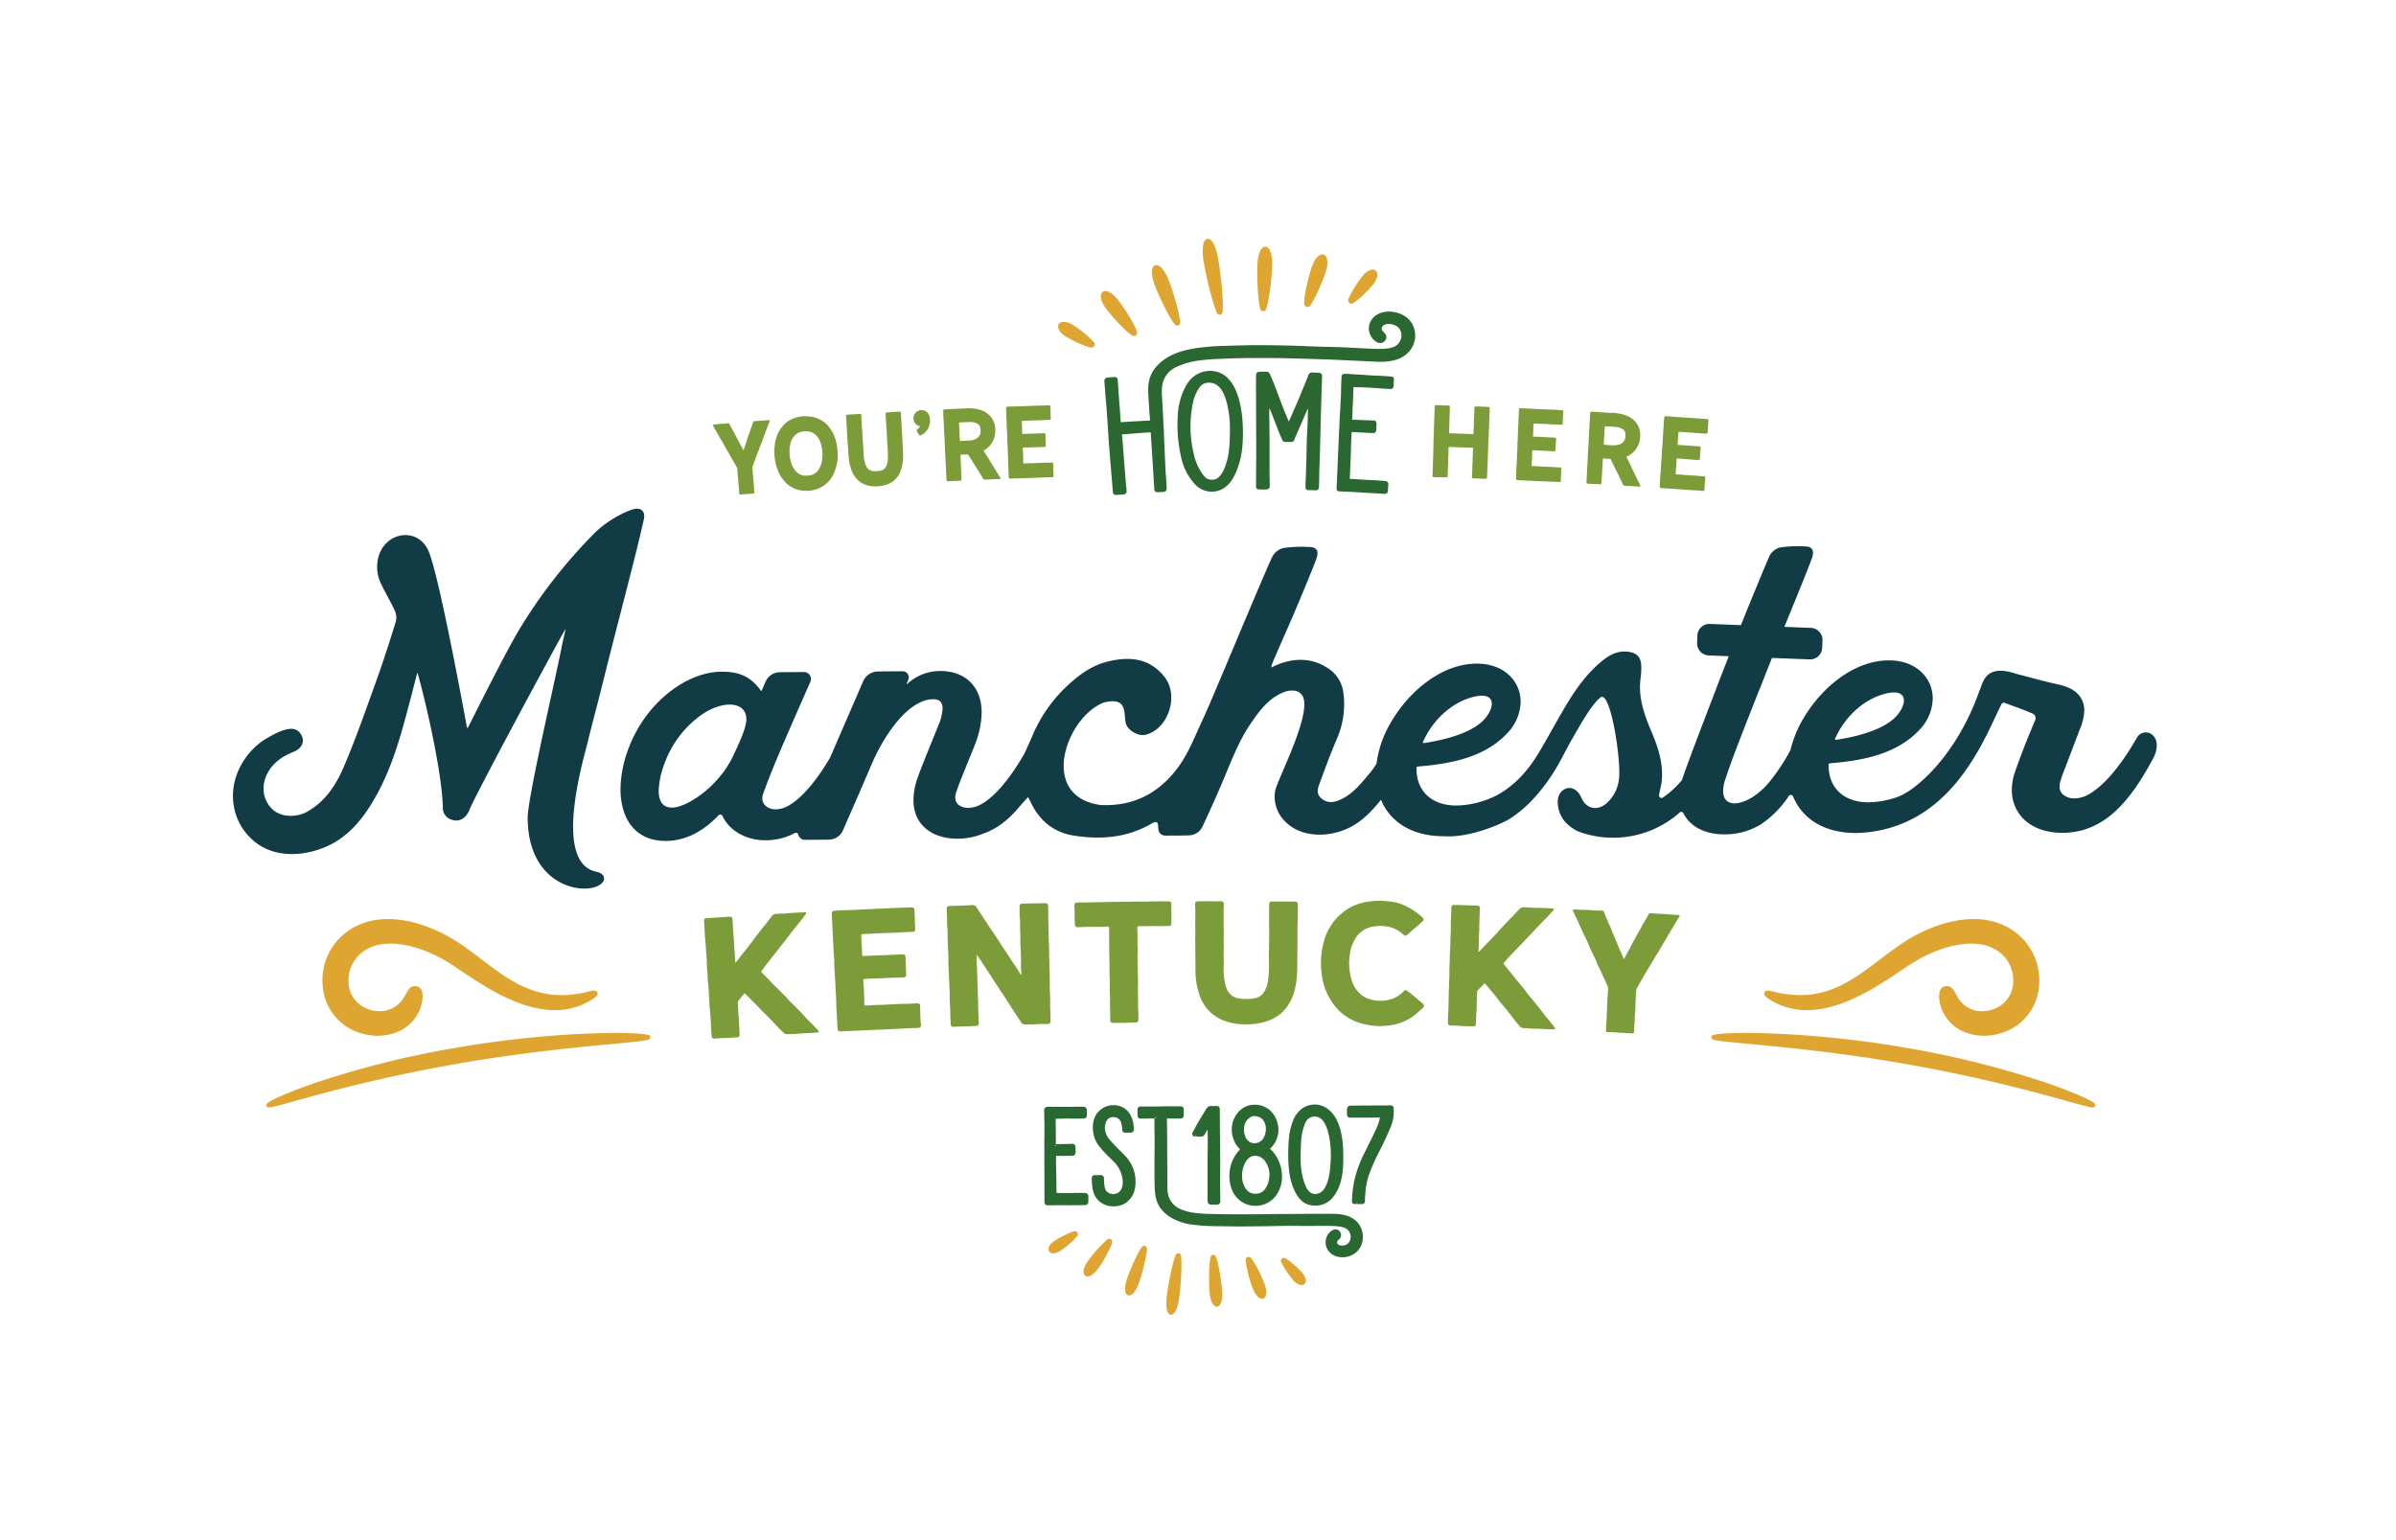
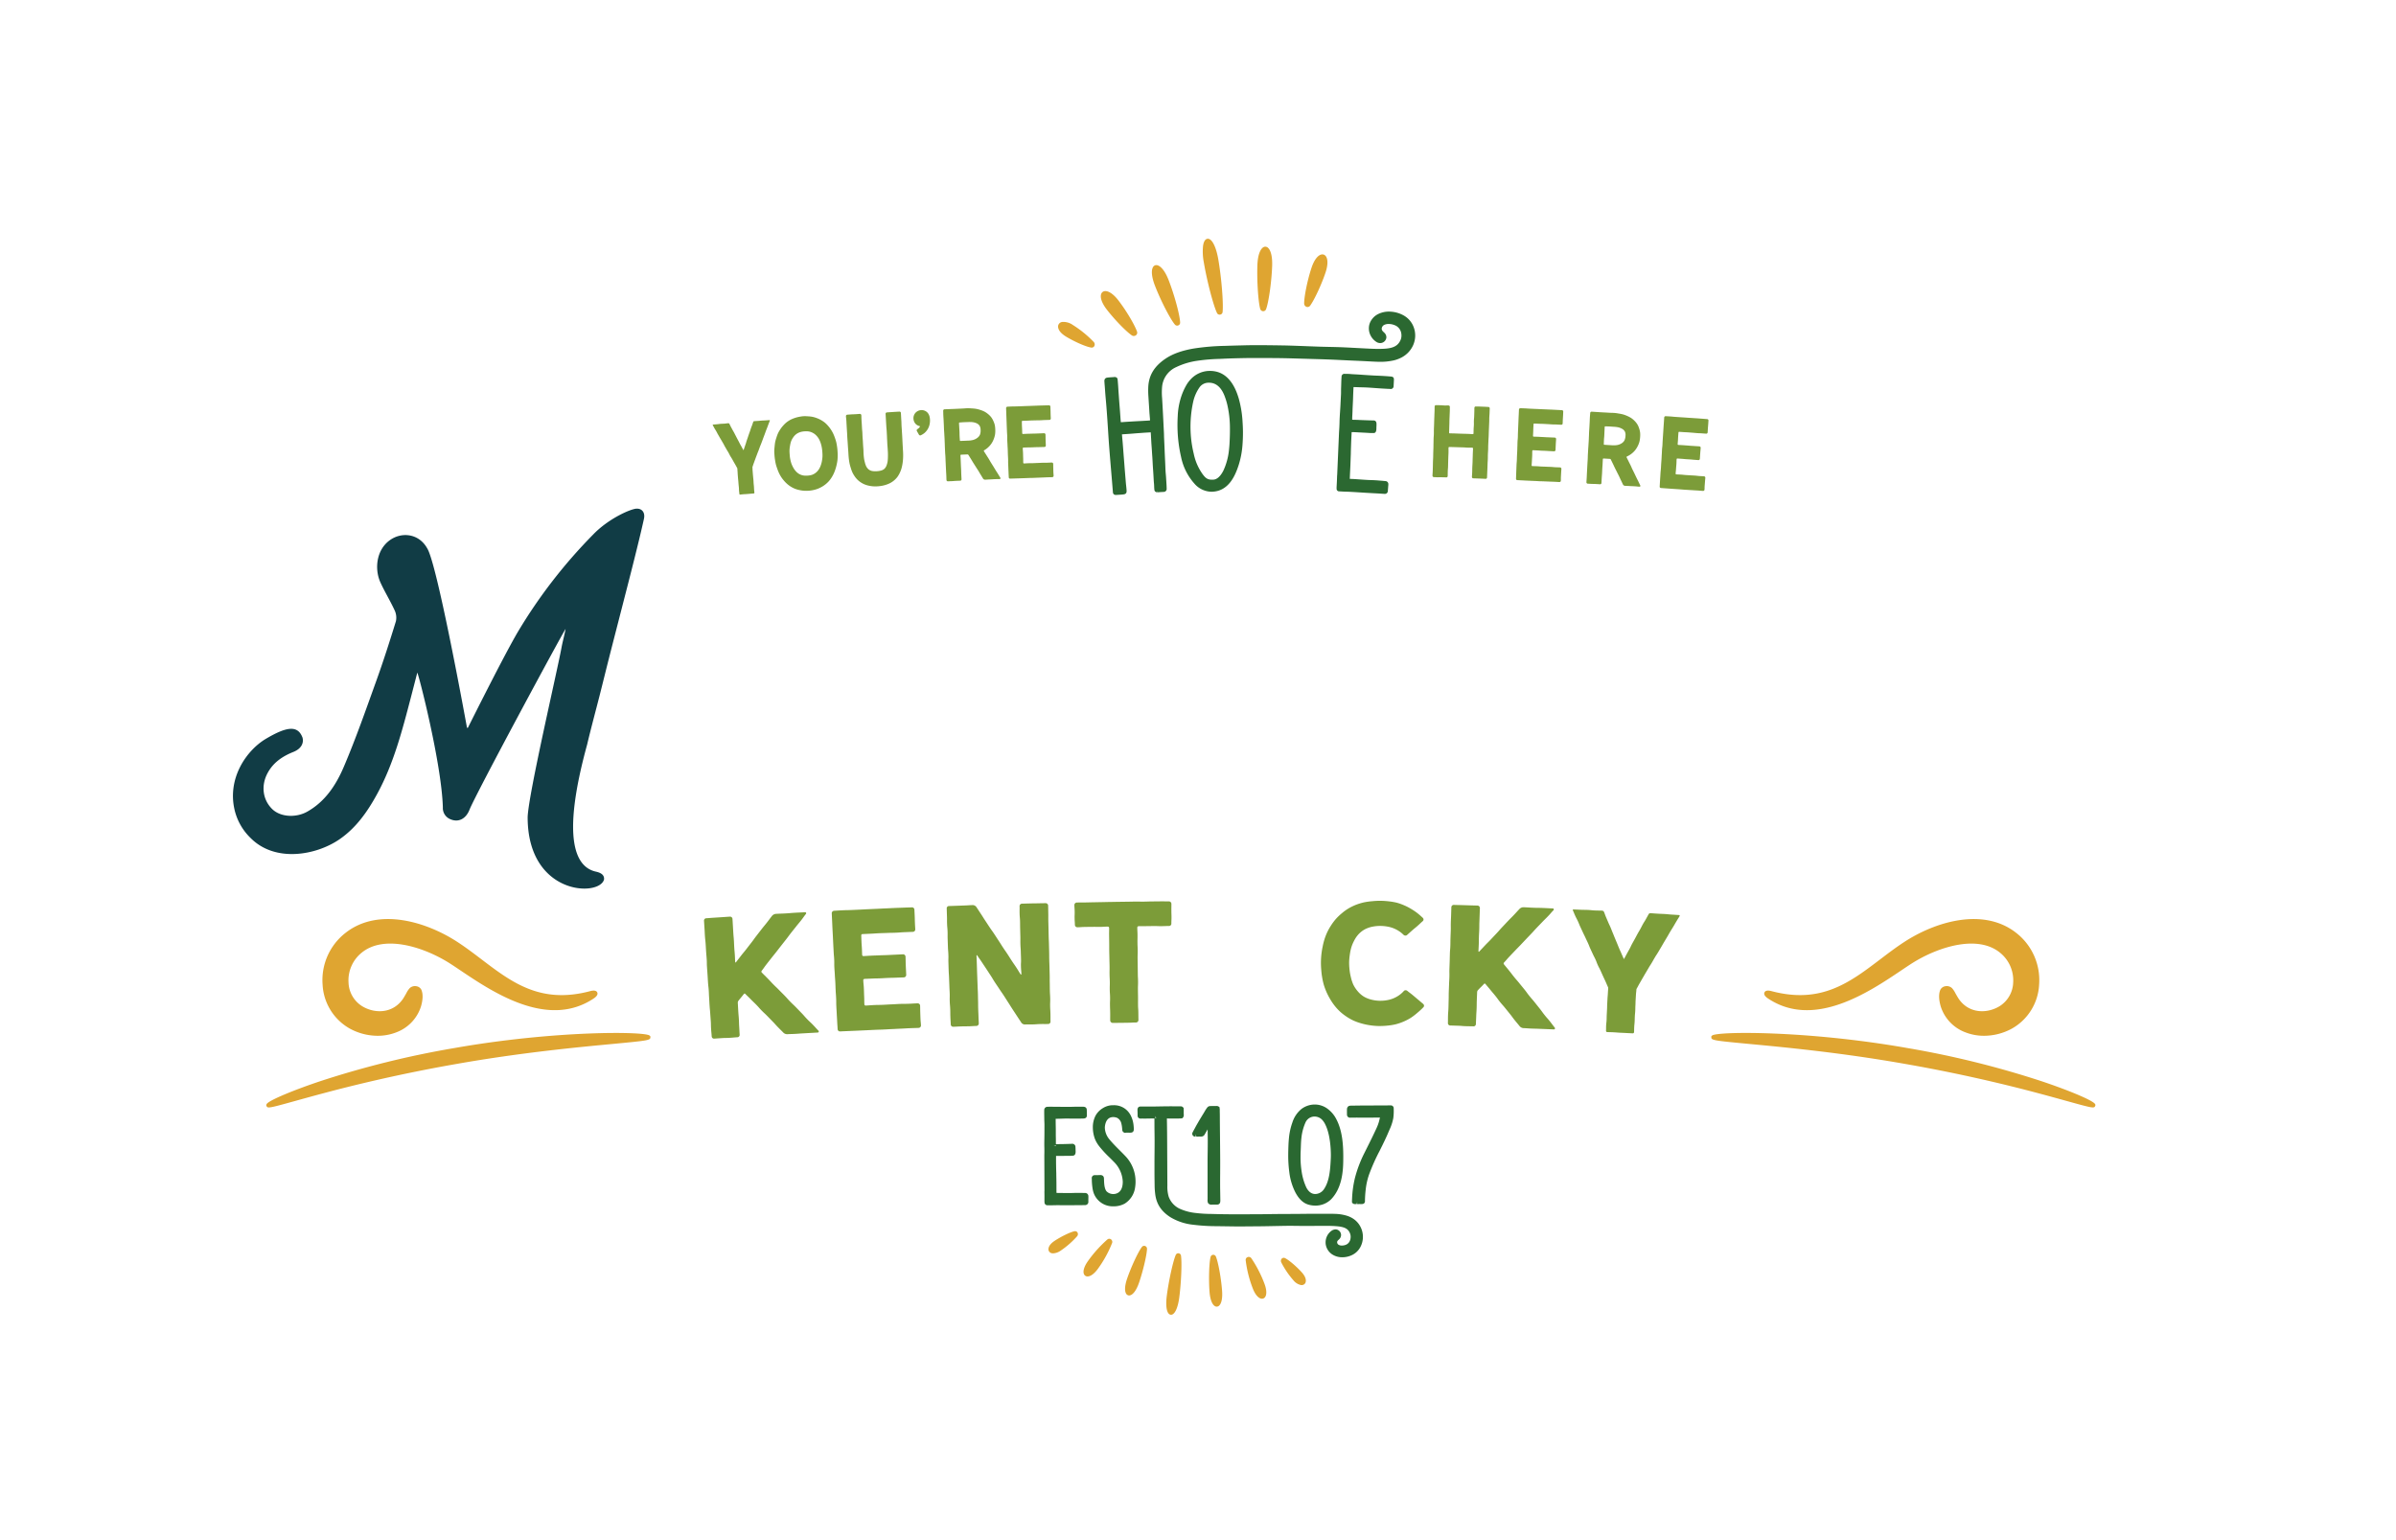
<svg xmlns="http://www.w3.org/2000/svg" width="1007.566" height="647.721" viewBox="0 0 1007.566 647.721">
  <defs>
    <clipPath id="a">
      <path d="M0-432.279H1007.566V-1080H0Z" transform="translate(0 1080)" fill="none" />
    </clipPath>
  </defs>
  <g transform="translate(0 1628)">
    <g transform="translate(0 -1628)" clip-path="url(#a)">
      <g transform="translate(439.109 465.435)">
        <path d="M-3.276-10.834a.646.646,0,0,1,.07.216l-.99.124Zm7.213.66h0l.006,0Zm6.437,20.563A1.324,1.324,0,0,0,8.939,9.226C8.431,9.2,7.925,9.2,7.417,9.192L6.69,9.184c-1.11-.02-1.931.008-2.713.032-.492.016-.966.03-1.485.032-1.014,0-2.031-.01-3.047-.024-.806-.012-1.61-.022-2.469-.026l-.01-.751q-.009-.966-.008-1.935c0-1.3-.016-2.327-.034-3.317-.012-.73-.026-1.438-.03-2.249C-3.144-.043-3.161-.98-3.179-1.95l-.014-.723c-.016-.916-.016-1.779-.014-2.653V-6.355c.314-.012.662-.014.96-.014L2.517-6.4c.456,0,.988-.026,1.447-.074.712-.084,1.07-.66,1.068-1.712,0-.23-.016-.462-.032-.721a10.65,10.65,0,0,0-.044-1.159,1.31,1.31,0,0,0-1.408-1.4l-.26.01c-.5.024-1.024.046-1.6.058L.53-11.367c-.652.016-1.265.032-2.015.034-.386,0-.788.016-1.184.03-.192.006-.381.012-.582.016-.028-.536-.026-1.045-.026-1.541,0-.375,0-.744-.01-1.11-.014-.543-.02-1.1-.022-1.653v-.7c0-.762,0-1.523-.018-2.267-.026-1.166-.034-2.249-.036-3.419l.853-.018c.53-.006,1.06-.024,1.585-.042.58-.02,1.16-.04,1.739-.042.76,0,1.516,0,2.271.012s1.529.008,2.3.012c.992,0,2.042-.014,2.975-.048,1.166-.046,1.409-.752,1.408-1.336l-.02-.712c0-.507-.016-1.014-.03-1.521-.028-.95-.55-1.331-1.451-1.384l-1.523-.014c-1.246,0-2.477.024-3.375.054-1.607.034-3.057.014-4.466,0-.937-.014-1.867-.024-2.8-.022-.316,0-.648,0-.964-.018a13.963,13.963,0,0,0-1.4.014l-.522.018A1.322,1.322,0,0,0-8.17-25.634c-.028.8-.012,1.634,0,2.457l.018,1.282c0,.423.018.837.036,1.253.016.39.032.78.034,1.179L-8.09-16.08c0,.834-.014,1.647-.028,2.455-.024,1.257-.046,2.5-.006,3.8.012.417.014.978.014,1.443l0,.328c0,.284-.006.574-.014.862-.006.306-.014.609-.012.912L-8.076,8.36A4.137,4.137,0,0,0-8.1,8.8l.01.626c.008.44.016.879.012,1.317l-.006,1.616a7.452,7.452,0,0,0,.028.829,1.205,1.205,0,0,0,1.233,1.2c.33-.01.662,0,.99,0l.678.006c.344,0,.692-.01,1.038-.02.32-.008.64-.016.96-.018.936,0,1.877,0,2.823.008.978,0,1.957.012,2.937.008l6.313-.05a1.638,1.638,0,0,0,.716-.142,1.347,1.347,0,0,0,.751-1.349l-.01-.3.014-1.3a4.481,4.481,0,0,0-.016-.837" transform="translate(8.186 27.067)" fill="#2a6831" />
      </g>
      <g transform="translate(459.128 464.812)">
        <path d="M-7.8-12.638c-1.51-1.507-2.937-2.933-4.286-4.566a8.028,8.028,0,0,1-1.927-4.852,5.006,5.006,0,0,1,.04-.672c.224-1.755,1.011-3.853,3.5-3.861a4.4,4.4,0,0,1,1.687.354,3.607,3.607,0,0,1,1.747,2.5A10.3,10.3,0,0,1-6.779-22.2c.034.272.06.544.086.871A1.359,1.359,0,0,0-6.3-20.325l.476.334.634-.026c.19-.008.411-.02.56-.02l1.078.018a3.917,3.917,0,0,0,.75-.062c.393-.074,1.044-.38.979-1.6-.034-.654-.082-1.345-.18-2A11.518,11.518,0,0,0-3.2-27.4,7.842,7.842,0,0,0-5.96-30.389a7.852,7.852,0,0,0-4.416-1.183,7.9,7.9,0,0,0-4.39,1.177,8.451,8.451,0,0,0-3.153,3.2,10.715,10.715,0,0,0-1.143,5.016A14.046,14.046,0,0,0-18.2-17.44a12.85,12.85,0,0,0,1.879,3.207A44.6,44.6,0,0,0-12.081-9.64c.6.6,1.207,1.192,1.789,1.8A12.48,12.48,0,0,1-6.477.576c.008,2.085-.564,4.672-3.324,5.156-.188.034-.39.032-.594.048a3.964,3.964,0,0,1-2.893-1.141C-14.222,3.509-14.3,1.4-14.364-.14l-.022-.574A1.551,1.551,0,0,0-14.8-1.851a1.828,1.828,0,0,0-1.276-.35l-.417.012c-.23.008-.464.016-.8.016l-.822-.008a1.792,1.792,0,0,0-.6.084,1.238,1.238,0,0,0-.784,1.389l.01.632a26.469,26.469,0,0,0,.366,3.836,10.18,10.18,0,0,0,.549,1.946,8.552,8.552,0,0,0,8.233,5.238h.036v0A9.569,9.569,0,0,0-5.68,9.818,9.445,9.445,0,0,0-1.294,3.029,14.828,14.828,0,0,0-1.1.566a15.423,15.423,0,0,0-3.962-10.4c-.9-.966-1.819-1.885-2.737-2.8" transform="translate(19.494 31.575)" fill="#2a6831" />
      </g>
      <g transform="translate(478.336 465.263)">
        <path d="M-5.015-3.338l.118-.889.194,1a.722.722,0,0,1-.312-.112M80.5,41.139a8.933,8.933,0,0,0-2.2-2.125,10.6,10.6,0,0,0-2.585-1.265,18.323,18.323,0,0,0-5.022-.838c-.9-.042-2.077-.036-3.879-.04l-2.943,0c-.891-.008-1.783-.008-2.665-.006-1.12,0-2.231.016-3.329.026q-2.971.036-5.948.046c-6.255.022-8.326.058-9.9.084-.96.016-1.731.03-3.167.034l-8.718.034c-.9,0-1.805.006-2.687,0l-3.657-.04c-1.213-.018-2.425-.038-3.63-.074l-1.526-.038a57.966,57.966,0,0,1-6.8-.418,21.6,21.6,0,0,1-6.873-1.9A8.985,8.985,0,0,1,.582,29.648,14.826,14.826,0,0,1,.037,25L-.041,9.047C-.059,5.136-.077,1.224-.159-2.78l0-.428L.909-3.2c.8.012,1.6.022,2.4.022S4.929-3.2,5.743-3.232L6.3-3.3l.27-.266a1.663,1.663,0,0,0,.352-1.367l-.01-.428c0-.19-.012-.38,0-.564.01-.258,0-.522,0-.784l-.046-.925L6.628-7.9a1.208,1.208,0,0,0-1.014-.41c-.18-.01-.362-.012-.54-.012l-.891.014L1.72-8.34q-2.944.015-5.891.076-1.026.018-2.036.022l-4.844,0-.332.008c-.279.01-1.187.146-1.146,1.5l.016.492c.01.216.018.432.02.642l.014,1.146a1.171,1.171,0,0,0,1.122,1.275c.218.014.435.008.654,0l.342,0c.624.01,1.247.006,1.869,0C-7.924-3.2-7.364-3.2-6.8-3.206l1.4-.016L-5.393-.4c0,1.119.018,2.211.032,3.3s.028,2.169.032,3.282c0,1.6-.01,3.273-.026,4.94-.014,1.507-.028,3.017-.026,4.478l0,4.058q.006,1.731.036,3.461l.022,1.719a31.1,31.1,0,0,0,.282,4c.554,4,2.547,6.995,6.275,9.42a23.264,23.264,0,0,0,9.542,3.2,78.983,78.983,0,0,0,10,.618l5.865.082c2.025.04,4.036.036,6,.02l7.343-.06c1.241-.016,3.081-.052,4.96-.09,2.453-.048,4.982-.1,6.343-.1,1.231,0,2.495.014,3.762.03,1.283.016,2.573.03,3.843.028l2.029-.014c.514-.006,1.033-.012,2.477-.016l2.185-.012c1.994-.008,3.622.008,5.082.108,3.432.238,5.447.832,6.259,3.285a3.814,3.814,0,0,1,.186,1.2,4.413,4.413,0,0,1-.288,1.585,3.058,3.058,0,0,1-1.945,1.857,4.286,4.286,0,0,1-1.411.246,2.621,2.621,0,0,1-1.372-.3,1.291,1.291,0,0,1-.672-1.078,1.1,1.1,0,0,1,.126-.506A2.153,2.153,0,0,1,72,47.848l.3-.28a2.508,2.508,0,0,0,.782-1.789A2.379,2.379,0,0,0,70.7,43.424a3.29,3.29,0,0,0-1.333.394,5.927,5.927,0,0,0-2.485,3.162,6.091,6.091,0,0,0-.309,1.933,5.721,5.721,0,0,0,.354,1.977,6.245,6.245,0,0,0,2.315,2.989,7.683,7.683,0,0,0,4.37,1.276h.026a9.434,9.434,0,0,0,4.172-.99,7.753,7.753,0,0,0,3.331-3.2,9.068,9.068,0,0,0,1.128-4.428,9.285,9.285,0,0,0-1.767-5.4" transform="translate(12.529 8.34)" fill="#2a6831" />
      </g>
      <g transform="translate(501.385 465.137)">
        <path d="M-.393-8.5a1.6,1.6,0,0,0,.838.156l-.01-1,.29,1,1.156-.02.626.006c.186,0,.38-.018.5-.03a1.578,1.578,0,0,0,1.264-.966l.186-.306c.236-.378.424-.714.6-1.03.136-.242.264-.47.4-.693.006.408.014.816.02,1.223C5.5-9,5.517-7.849,5.521-6.672c.006,1.579-.018,3.189-.04,4.8-.022,1.5-.042,3-.04,4.466l.01,14.566,0,.9a3.041,3.041,0,0,0,.178,1.511,1.624,1.624,0,0,0,1.526.686h.07v0c.178,0,.36-.008.518-.016l.254-.01.526.008c.366.008.735.014,1.056-.008,1.235-.08,1.233-1.252,1.231-1.751l-.044-2.885c-.018-1.066-.038-2.157-.042-3.2-.006-1.742,0-3.489.016-5.24.01-1.787.02-3.579.012-5.374-.01-3.123-.042-6.257-.074-9.392S10.611-13.881,10.6-17c0-.336,0-.718-.016-1.162-.016-.555-.018-1.241-.02-1.689l-.124-.922-.462-.278a1.47,1.47,0,0,0-.852-.172L6.677-21.2a2,2,0,0,0-.454.042,1.549,1.549,0,0,0-.91.582,13.387,13.387,0,0,0-1.129,1.715l-.318.536c-.9,1.469-1.8,2.945-2.657,4.434-.384.66-.748,1.327-1.1,1.995l-.192.346c-.154.274-.306.55-.524.985-.058.1-.116.2-.174.326A1.206,1.206,0,0,0-.393-8.5" transform="translate(0.981 21.224)" fill="#2a6831" />
      </g>
      <g transform="translate(516.995 464.608)">
-         <path d="M-7.23-14.333h.016A5.162,5.162,0,0,1-2.876-11.75,9.709,9.709,0,0,1-1.5-8.672a9.2,9.2,0,0,1,.252,2.207A10.153,10.153,0,0,1-3.29-.041,4.941,4.941,0,0,1-7.082,1.63a4.719,4.719,0,0,1-3.053-1A6.616,6.616,0,0,1-11.58-1.1a10.148,10.148,0,0,1-1.169-4.942,11.6,11.6,0,0,1,.739-4.066c1.072-2.833,2.635-4.214,4.78-4.222m.578-16.623a5.1,5.1,0,0,1,1.06.322,4.4,4.4,0,0,1,2.365,2.4,6.861,6.861,0,0,1,.5,2.591,7.717,7.717,0,0,1-.124,1.395,6.969,6.969,0,0,1-1.477,3.277,4.546,4.546,0,0,1-3.229,1.339v0a3.375,3.375,0,0,1-1.4-.248,4.328,4.328,0,0,1-2.407-2.539,7.476,7.476,0,0,1-.588-2.943,9.519,9.519,0,0,1,.1-1.339,5.756,5.756,0,0,1,2.307-3.675,3.462,3.462,0,0,1,2.076-.657,3.171,3.171,0,0,1,.819.076M-14.5-16.019a15.582,15.582,0,0,0-1.522,2.237c-.14.248-.274.5-.4.75a15.876,15.876,0,0,0-1.645,7.261c.008,2.395.536,6.861,3.972,9.85A10.311,10.311,0,0,0-7.156,6.706l0,0A10.778,10.778,0,0,0,1.142,2.9a13.38,13.38,0,0,0,2.9-8.61,16.138,16.138,0,0,0-2.083-7.863A14.744,14.744,0,0,0-.479-16.814c-.168-.168-.344-.33-.522-.489.062-.058.128-.118.2-.182A10.811,10.811,0,0,0,2.544-25.4,11.185,11.185,0,0,0-.341-32.78,9.333,9.333,0,0,0-7.47-35.81h-.042a8.9,8.9,0,0,0-2.681.4,9.3,9.3,0,0,0-4.76,3.5,10.907,10.907,0,0,0-2.035,4.968,13.242,13.242,0,0,0-.086,1.516,12.16,12.16,0,0,0,1.129,5.09,10.174,10.174,0,0,0,1.426,2.255,9.493,9.493,0,0,0,.915.949c.026.022.05.046.074.066a.153.153,0,0,1-.026.026,12.265,12.265,0,0,0-.943,1.024" transform="translate(18.063 35.81)" fill="#2a6831" />
-       </g>
+         </g>
      <g transform="translate(541.724 464.512)">
        <path d="M-7.4-3.378A4.413,4.413,0,0,1-4.351-2.132a7.342,7.342,0,0,1,1.445,2.1C-.75,4.223-.563,10.776-.555,12.681c0,.648-.012,1.221-.036,1.7-.216,4.23-.483,9.5-3.011,12.988h0a4.5,4.5,0,0,1-3.48,1.839h-.038c-2.131,0-3.318-1.831-3.834-2.925a24.269,24.269,0,0,1-1.9-6.589,37.837,37.837,0,0,1-.452-6c0-.937.02-1.863.064-2.751.024-.5.042-1.014.06-1.535.044-1.275.088-2.593.252-3.892A21.19,21.19,0,0,1-11.186-.967,4.164,4.164,0,0,1-7.412-3.378ZM-15.592,28.3c1.505,2.941,3.341,4.7,5.612,5.371a10.249,10.249,0,0,0,2.879.406l0,0A9.3,9.3,0,0,0-.393,31.365C3.985,26.781,4.581,20.08,4.649,15.436c.01-.718.016-1.451.014-2.2C4.647,8.577,4.3,2.6,1.754-2.238a12.33,12.33,0,0,0-3.41-4.174A9.008,9.008,0,0,0-7.43-8.434a9.373,9.373,0,0,0-5.447,1.843A11.957,11.957,0,0,0-16.739-.879a26.612,26.612,0,0,0-1.456,6.731c-.18,1.739-.224,3.555-.272,5.486-.014.594-.02,1.185-.02,1.777a53.457,53.457,0,0,0,.46,6.925A25.266,25.266,0,0,0-15.592,28.3" transform="translate(18.487 8.439)" fill="#2a6831" />
      </g>
      <g transform="translate(566.42 464.884)">
        <path d="M-4.388-26.781ZM8.53-66.326a1.174,1.174,0,0,0-1.066-.584l-12.523.058c-.531,0-1.155.012-1.775.02l-1.677.02c-1.277,0-1.808.006-2.221.692-.237.405-.237.518-.23,2.395l.014.75a1.249,1.249,0,0,0,1.406,1.228L-7-61.772l5.817.016L2.9-61.8a18.265,18.265,0,0,1-1.378,4.348c-1.353,2.966-2.683,5.626-4.088,8.44l-1.08,2.163a52.45,52.45,0,0,0-3.944,10.4A43.8,43.8,0,0,0-8.8-27.883l-.04.75c-.008.19-.014.38-.012.566l.03.582.35.3a1.3,1.3,0,0,0,.87.29c.072,0,.138,0,.192-.006.186.01.369.006.554,0l.184-1,0,1,0-1,0,1,.922-.02c.37.01.762.018,1.141,0a1.254,1.254,0,0,0,.972-.422,1.412,1.412,0,0,0,.246-1.015A44.858,44.858,0,0,1-3.065-31.6a28.4,28.4,0,0,1,1.353-6.1A83.327,83.327,0,0,1,2.819-47.88q.63-1.259,1.253-2.529c1.065-2.175,1.839-3.864,2.511-5.47l.312-.733a20.476,20.476,0,0,0,1.629-4.928,22.7,22.7,0,0,0,.168-4.038,1.35,1.35,0,0,0-.162-.748" transform="translate(10.964 66.91)" fill="#2a6831" />
      </g>
      <g transform="translate(719.63 434.419)">
        <path d="M-107.726-20c-.721-1.589-12.053-6.171-22.588-9.682a391.773,391.773,0,0,0-56.32-13.928c-42.122-7.437-80.113-7.063-82.165-5.26l-.342.344.018.366c-.02,1.257.828,1.4,15.739,2.8,14.482,1.361,38.719,3.64,65.59,8.389,23.59,4.106,43.455,8.96,55.968,12.307,4.726,1.253,8.84,2.4,12.235,3.338,7,1.946,9.734,2.681,10.905,2.681.656,0,.826-.23.978-.608l.13-.424Z" transform="translate(269.14 49.962)" fill="#dfa531" />
      </g>
      <g transform="translate(741.883 386.516)">
        <path d="M-1.062-22.289c19.312,12.9,42.33-2.577,56.084-11.823,2.355-1.583,4.39-2.951,6.026-3.909,10.623-6.269,26.279-10.961,35.435-3.54A14.908,14.908,0,0,1,102.048-29a12.2,12.2,0,0,1-5.759,9.984C90.975-15.8,83.36-15.877,79.094-22.211c-.554-.877-.979-1.633-1.333-2.263a9.58,9.58,0,0,0-1.4-2.117,3.177,3.177,0,0,0-2.767-.848,2.8,2.8,0,0,0-2.169,1.487c-.745,1.685-.7,4.033.148,7A17.159,17.159,0,0,0,81.827-8.093a21.388,21.388,0,0,0,7.978,1.5A24.6,24.6,0,0,0,101.6-9.664l.008-.006a22.493,22.493,0,0,0,11.347-18.456,25.157,25.157,0,0,0-9.764-21.841C89.371-60.7,69.246-54.551,56.212-46.02c-3.483,2.263-6.841,4.816-10.09,7.285-12.79,9.722-24.879,18.9-45.708,13.36-2-.534-2.709.008-2.955.552-.356.778.142,1.629,1.48,2.535" transform="translate(2.653 55.686)" fill="#dfa531" />
      </g>
      <g transform="translate(111.948 434.419)">
        <path d="M-107.8-.9l-.3-.26c-2.049-1.805-40.039-2.177-82.162,5.26a391.885,391.885,0,0,0-56.321,13.926c-10.535,3.512-21.865,8.092-22.589,9.683l-.155.416.133.326c.155.382.325.612.985.612,1.179,0,3.917-.736,10.9-2.677,3.394-.942,7.506-2.085,12.235-3.339,12.508-3.347,32.373-8.2,55.968-12.307,26.867-4.748,51.1-7.027,65.588-8.389C-108.471.933-107.736.8-107.769-.489Z" transform="translate(269.32 2.26)" fill="#dfa531" />
      </g>
      <g transform="translate(135.599 386.516)">
        <path d="M-7.613-30.71l.008.006A24.6,24.6,0,0,0,4.185-27.631a21.344,21.344,0,0,0,7.978-1.5A17.157,17.157,0,0,0,22.425-40.012c.838-2.941.886-5.286.125-7.017A2.8,2.8,0,0,0,20.4-48.48a3.212,3.212,0,0,0-2.739.822,9.611,9.611,0,0,0-1.43,2.149c-.353.628-.778,1.382-1.317,2.237-4.28,6.355-11.9,6.429-17.212,3.215A12.2,12.2,0,0,1-8.057-50.04,14.918,14.918,0,0,1-2.48-62.61c9.147-7.411,24.8-2.719,35.424,3.552,1.634.956,3.668,2.323,6.024,3.907C52.722-45.906,75.742-30.434,95.056-43.33c1.333-.9,1.831-1.755,1.475-2.533-.246-.543-.962-1.086-2.955-.552C72.746-40.868,60.661-50.05,47.87-59.775c-3.249-2.469-6.609-5.022-10.089-7.283C24.745-75.589,4.618-81.74-9.19-71.011a25.161,25.161,0,0,0-9.77,21.843A22.489,22.489,0,0,0-7.613-30.71" transform="translate(19.021 76.725)" fill="#dfa531" />
      </g>
      <g transform="translate(296.047 383.659)">
        <path d="M-7.219-35.242c-1.612.1-1.618.012-3.228.118s-1.607.11-3.219.216a.984.984,0,0,1-1.126-.84c-.106-1.625-.154-1.624-.261-3.251s-.024-1.631-.132-3.259-.128-1.627-.234-3.252-.158-1.623-.266-3.249-.084-1.629-.192-3.257-.062-1.629-.17-3.254-.192-1.622-.3-3.249-.094-1.625-.2-3.252-.122-1.628-.232-3.251-.01-1.634-.118-3.261-.144-1.623-.252-3.251-.088-1.627-.2-3.255-.186-1.621-.294-3.246-.076-1.627-.186-3.255-.1-1.627-.208-3.252a1,1,0,0,1,1.021-.991c1.635-.108,1.635-.13,3.27-.236l3.275-.21c1.635-.106,1.634-.118,3.273-.222a1.021,1.021,0,0,1,1.135.888c.1,1.52.088,1.522.184,3.039s.082,1.522.178,3.041.146,1.517.237,3.035.06,1.523.156,3.041.138,1.519.234,3.036.062,1.522.156,3.041a.172.172,0,0,0,.316.068c1.075-1.4,1.081-1.394,2.159-2.789s1.135-1.36,2.215-2.753,1.078-1.4,2.161-2.793,1.026-1.432,2.105-2.823,1.077-1.4,2.163-2.791,1.13-1.366,2.219-2.759,1.056-1.411,2.143-2.8a2.349,2.349,0,0,1,1.707-.856c2.024-.118,2.027-.072,4.052-.186s2.021-.18,4.046-.29,2.027-.088,4.052-.2a.433.433,0,0,1,.406.71c-1.044,1.323-.973,1.367-2.015,2.689s-1.087,1.3-2.127,2.619-1.056,1.313-2.095,2.636-.994,1.352-2.033,2.675-1.045,1.322-2.079,2.645-1.032,1.328-2.065,2.653-1.063,1.307-2.1,2.633-1.045,1.317-2.075,2.645-.963,1.367-1.989,2.695a.545.545,0,0,0,.006.742c1.2,1.223,1.217,1.209,2.419,2.433s1.163,1.252,2.359,2.473,1.253,1.185,2.447,2.407,1.214,1.21,2.409,2.433,1.128,1.279,2.319,2.5,1.251,1.177,2.443,2.4,1.187,1.228,2.377,2.453,1.12,1.282,2.307,2.509,1.264,1.169,2.449,2.4,1.146,1.259,2.329,2.491a.438.438,0,0,1,.126.278.485.485,0,0,1-.492.478c-1.577.08-1.577.088-3.157.172s-1.579.092-3.161.178-1.577.122-3.156.208-1.579.036-3.156.122a2.258,2.258,0,0,1-1.76-.63c-1.14-1.173-1.169-1.152-2.307-2.321s-1.084-1.211-2.227-2.381-1.14-1.169-2.283-2.339S7.341-45.558,6.2-46.725s-1.075-1.221-2.219-2.389-1.18-1.14-2.325-2.307S.47-52.557-.68-53.722a.365.365,0,0,0-.579.032c-1.134,1.477-1.2,1.438-2.333,2.913a1.31,1.31,0,0,0-.226.894c.108,1.773.082,1.667.21,3.692.084,1.334.128,1.445.226,3,.1,1.671.044,1.673.15,3.347s.08,1.673.184,3.344A.969.969,0,0,1-4-35.486c-1.607.1-1.607.138-3.219.242Z" transform="translate(18.036 88.049)" fill="#7c9c39" />
      </g>
      <g transform="translate(349.77 381.6)">
        <path d="M-14.57-34.29c-1.827.082-1.829.048-3.658.13s-1.827.092-3.654.176-1.829.078-3.658.166-1.827.07-3.657.158-1.827.07-3.654.162a.971.971,0,0,1-1.072-.889c-.084-1.628-.12-1.628-.2-3.257s-.1-1.629-.18-3.257-.1-1.628-.178-3.257,0-1.631-.078-3.257-.114-1.629-.2-3.257-.052-1.629-.132-3.259-.13-1.625-.21-3.252-.126-1.625-.208-3.254.014-1.632-.066-3.259-.146-1.625-.226-3.252-.092-1.628-.172-3.257-.078-1.628-.158-3.257-.088-1.628-.17-3.253-.07-1.631-.15-3.258-.072-1.627-.154-3.255a1.062,1.062,0,0,1,1.036-1.015c1.811-.09,1.811-.112,3.622-.2,1.875-.092,1.811-.026,3.81-.122,1.627-.076,1.691-.076,3.438-.156,1.811-.086,1.811-.1,3.622-.182s1.811-.082,3.625-.162,1.809-.1,3.622-.174,1.809-.092,3.62-.168,1.814-.062,3.625-.136,1.813-.056,3.624-.126a1.008,1.008,0,0,1,1.116.9c.054,1.405.072,1.4.13,2.81s.032,1.409.086,2.815.09,1.405.148,2.809a1.029,1.029,0,0,1-1.074.967c-1.76.068-1.76.068-3.517.14s-1.757.14-3.514.212-1.761.026-3.518.1-1.76.048-3.519.124-1.755.124-3.513.2l-3.516.16a.537.537,0,0,0-.544.5c.062,1.381.04,1.383.1,2.765s.1,1.381.168,2.762.046,1.382.108,2.765a.549.549,0,0,0,.59.462c1.651-.076,1.651-.11,3.306-.184s1.655-.058,3.307-.13,1.657-.042,3.311-.114,1.651-.088,3.3-.158,1.655-.094,3.306-.16a1.041,1.041,0,0,1,1.12.93c.076,1.931.03,1.935.11,3.867s.1,1.931.18,3.864a1.037,1.037,0,0,1-1.009,1.045c-1.649.066-1.649.054-3.3.124s-1.652.032-3.3.1-1.649.1-3.3.168-1.653.02-3.3.094-1.649.068-3.3.144a.576.576,0,0,0-.55.542c.078,1.7.17,1.7.25,3.4s.048,1.707.126,3.411.016,1.705.094,3.408a.55.55,0,0,0,.6.456c1.807-.086,1.807-.134,3.616-.215s1.813-.019,3.622-.1,1.807-.112,3.618-.188,1.809-.112,3.619-.186,1.815.008,3.622-.066,1.809-.11,3.618-.178a1.03,1.03,0,0,1,1.117.916c.054,1.4.014,1.408.062,2.813s.042,1.409.1,2.817.148,1.4.2,2.809a1.041,1.041,0,0,1-1.074.976c-1.827.074-1.832.052-3.658.126s-1.826.11-3.657.186-1.829.1-3.658.18-1.827.108-3.654.188c0,0,0,0,0-.006" transform="translate(36.401 85.669)" fill="#7c9c39" />
      </g>
      <g transform="translate(398.104 379.84)">
        <path d="M-6.155-34.552c-1.613.054-1.615.008-3.228.062s-1.61.086-3.225.142a1.013,1.013,0,0,1-1.063-.958c-.06-1.627-.106-1.627-.162-3.257s0-1.631-.064-3.26-.146-1.625-.2-3.255.042-1.633-.014-3.263-.088-1.629-.144-3.257-.07-1.629-.126-3.258-.114-1.628-.172-3.257-.048-1.628-.1-3.257.044-1.634-.014-3.261-.136-1.625-.192-3.255-.054-1.629-.112-3.258.018-1.633-.04-3.261-.148-1.625-.208-3.254.01-1.631-.05-3.259-.042-1.629-.1-3.258a.95.95,0,0,1,1.008-.946l3.269-.112c1.635-.056,1.635-.07,3.271-.122s1.633-.11,3.269-.162a1.935,1.935,0,0,1,1.649.8c.939,1.414.925,1.421,1.865,2.837S-.138-80.452.8-79.035s.928,1.42,1.865,2.835.994,1.383,1.931,2.8.922,1.421,1.857,2.839.9,1.433,1.831,2.851.976,1.394,1.905,2.811.9,1.435,1.829,2.851.973,1.394,1.9,2.813.877,1.445,1.8,2.865a.161.161,0,0,0,.14.058c.092,0,.186-.054.184-.132-.054-1.682-.152-1.586-.2-3.489-.03-1.294.076-1.4.04-2.883-.042-1.591-.058-1.591-.1-3.182s-.124-1.594-.164-3.185.022-1.594-.02-3.187-.04-1.591-.082-3.182-.006-1.594-.048-3.185-.142-1.592-.184-3.181.028-1.6-.012-3.186a1.03,1.03,0,0,1,1.032-1.018c1.637-.04,1.639-.048,3.276-.088s1.643-.016,3.281-.054,1.637-.024,3.276-.06a1.064,1.064,0,0,1,1.144.933c.036,1.631.026,1.631.06,3.261s-.018,1.631.02,3.263.044,1.627.078,3.258.028,1.63.066,3.259.086,1.631.122,3.258.046,1.629.082,3.258.006,1.634.042,3.261.064,1.63.1,3.258.046,1.629.082,3.259-.01,1.629.026,3.258.01,1.631.046,3.263.1,1.625.142,3.257-.066,1.629-.032,3.261.1,1.627.136,3.258-.006,1.629.03,3.261a.99.99,0,0,1-1.012.985c-1.609.038-1.612-.012-3.221.024s-1.607.118-3.219.156-1.609-.018-3.221.022a1.826,1.826,0,0,1-1.6-.774c-.919-1.421-.94-1.409-1.861-2.829s-.936-1.415-1.857-2.833-.9-1.436-1.817-2.851-.9-1.429-1.825-2.846-.974-1.394-1.9-2.811-.951-1.4-1.881-2.821S4.01-54.525,3.079-55.94s-.926-1.421-1.857-2.835S.28-60.185-.656-61.6s-.988-1.385-1.923-2.8a.154.154,0,0,0-.136-.066.117.117,0,0,0-.126.116c.046,1.589.068,1.591.118,3.185s.05,1.591.1,3.182.066,1.594.118,3.185.066,1.592.116,3.185.08,1.589.13,3.181.022,1.6.072,3.188,0,1.594.048,3.187.076,1.589.124,3.182.082,1.589.132,3.181a1.036,1.036,0,0,1-1.051,1c-1.613.05-1.612.1-3.225.15l0,0" transform="translate(15.378 86.324)" fill="#7c9c39" />
      </g>
      <g transform="translate(451.801 379.072)">
        <path d="M-12.955-34.1c-1.612.022-1.612.008-3.225.032a1.091,1.091,0,0,1-1.125-.978c-.024-1.625.018-1.627-.006-3.254s-.062-1.625-.086-3.249.064-1.629.04-3.257-.114-1.625-.136-3.251.046-1.627.024-3.252-.084-1.625-.108-3.251.032-1.628.008-3.255-.048-1.624-.07-3.249-.048-1.625-.07-3.252.006-1.623-.016-3.251-.022-1.625-.046-3.251.034-1.629.012-3.255a.584.584,0,0,0-.6-.5c-1.589.024-1.592.1-3.179.12s-1.592-.036-3.181-.012-1.591.01-3.18.036-1.588.106-3.177.134a1.036,1.036,0,0,1-1.077-.978c-.026-1.445-.1-1.405-.124-2.937-.022-1.285.056-1.327.032-2.695-.028-1.4-.1-1.4-.126-2.813a1.069,1.069,0,0,1,1.1-.982c1.755-.032,1.757,0,3.511-.03s1.755-.046,3.51-.074,1.751-.04,3.5-.066,1.755-.044,3.511-.068,1.753-.034,3.508-.056,1.753-.026,3.5-.048,1.755-.036,3.508-.054,1.755.032,3.508.016,1.751-.062,3.5-.078,1.755-.024,3.508-.036,1.755.022,3.511.01a1.076,1.076,0,0,1,1.128.966c.008,1.409-.02,1.409-.012,2.816s.046,1.408.054,2.815-.066,1.407-.058,2.815a.976.976,0,0,1-1.048.936c-1.589.01-1.589.066-3.18.076s-1.588-.06-3.179-.048-1.589.026-3.179.04-1.591,0-3.179.022a.581.581,0,0,0-.566.53c.014,1.623.086,1.625.1,3.253s-.034,1.627-.018,3.251.088,1.625.1,3.252-.068,1.629-.05,3.255.026,1.625.046,3.251.026,1.627.042,3.252.082,1.625.1,3.251-.066,1.627-.052,3.252.026,1.625.044,3.251-.012,1.628,0,3.253.114,1.623.13,3.251.018,1.627.036,3.252a1.032,1.032,0,0,1-1.092.943c-1.615.014-1.615.088-3.228.108s-1.613.022-3.227.044v0" transform="translate(32.367 85.194)" fill="#7c9c39" />
      </g>
      <g transform="translate(502.546 379.018)">
-         <path d="M-14.342-34.569a31.518,31.518,0,0,1-3.471-.186,25.712,25.712,0,0,1-3.407-.634,20.9,20.9,0,0,1-3.258-1.092,17.891,17.891,0,0,1-2.957-1.645,16.419,16.419,0,0,1-2.547-2.137,16.879,16.879,0,0,1-2.009-2.557,19.363,19.363,0,0,1-1.523-2.821,23.971,23.971,0,0,1-.967-3.009,28.23,28.23,0,0,1-.724-3.062c-.164-.982-.276-2.021-.357-3.115-.074-1-.1-2.041-.108-3.132,0-1.523,0-1.523,0-3.047s-.04-1.525-.046-3.047-.008-1.523-.014-3.047-.038-1.522-.04-3.043.046-1.527.04-3.05-.01-1.523-.016-3.047.008-1.522.006-3.047.028-1.522.022-3.042-.1-1.522-.11-3.045a1.076,1.076,0,0,1,1.131-.961c1.637,0,1.64-.031,3.277-.032s1.639.046,3.281.046,1.635-.032,3.275-.032a1.086,1.086,0,0,1,1.139.966c0,1.521-.088,1.521-.089,3.044s.01,1.526.01,3.047-.014,1.526-.014,3.049.068,1.523.068,3.044-.058,1.523-.058,3.047.04,1.522.04,3.047-.022,1.523-.024,3.047.04,1.522.04,3.045-.068,1.523-.07,3.045c0,1.075.032,2.063.1,2.963a21.8,21.8,0,0,0,.486,2.93,12.907,12.907,0,0,0,.843,2.859,6.9,6.9,0,0,0,1.869,2.433,6.8,6.8,0,0,0,2.947,1.273,16.311,16.311,0,0,0,3.273.274,16.642,16.642,0,0,0,3.266-.274A6.576,6.576,0,0,0-8.081-46.73a6.748,6.748,0,0,0,1.8-2.451,12.617,12.617,0,0,0,.954-2.825,24.248,24.248,0,0,0,.38-2.941c.074-.9.18-1.883.188-2.955.006-.889.01-1.261.014-1.717.02-2.937-.044-2.5-.032-4.378.01-1.521.032-1.521.042-3.047s.054-1.523.064-3.044.014-1.524.024-3.047-.068-1.523-.056-3.045,0-1.526,0-3.047.012-1.525.022-3.047,0-1.525.014-3.045a1.035,1.035,0,0,1,1.126-.913c1.639.008,1.639-.022,3.281-.01s1.639-.01,3.276.006,1.64.008,3.279.024a1.054,1.054,0,0,1,1.08.994c-.016,1.523-.012,1.525-.028,3.048s.006,1.523-.008,3.045-.08,1.523-.094,3.048.018,1.522,0,3.045.01,1.523,0,3.047,0,1.522-.02,3.047-.032,1.522-.048,3.044-.006,1.524-.02,3.045,0,1.526-.018,3.047c-.01,1.07-.064,2.115-.148,3.131-.088,1.07-.224,2.111-.394,3.113a28.772,28.772,0,0,1-.7,3.071A24.014,24.014,0,0,1,4.861-45.5a18.936,18.936,0,0,1-1.546,2.8,16.771,16.771,0,0,1-1.995,2.565,16.149,16.149,0,0,1-2.567,2.105,17.2,17.2,0,0,1-2.967,1.615,20.786,20.786,0,0,1-3.264,1.044,25.936,25.936,0,0,1-3.4.6,32.7,32.7,0,0,1-3.464.192Z" transform="translate(35.833 86.367)" fill="#7c9c39" />
-       </g>
+         </g>
      <g transform="translate(555.479 378.84)">
        <path d="M-16.122-35.146a29.1,29.1,0,0,1-3.572-.32,26.1,26.1,0,0,1-3.485-.751A23.316,23.316,0,0,1-26.521-37.4a21.805,21.805,0,0,1-3.042-1.721,22.013,22.013,0,0,1-2.717-2.117,22.312,22.312,0,0,1-2.283-2.5,23.63,23.63,0,0,1-1.861-2.765,25.962,25.962,0,0,1-1.517-2.935,27.652,27.652,0,0,1-1.14-3.072,30.62,30.62,0,0,1-.7-3.177c-.184-1.05-.292-2.123-.376-3.215-.084-1.062-.132-2.139-.116-3.231s.086-2.155.2-3.2a32.135,32.135,0,0,1,.512-3.173,29.691,29.691,0,0,1,.777-3.125A26.3,26.3,0,0,1-37.6-74.66a24.19,24.19,0,0,1,1.621-2.859,22.405,22.405,0,0,1,2-2.661,22.241,22.241,0,0,1,2.443-2.343,21.477,21.477,0,0,1,2.777-2.027A22.437,22.437,0,0,1-25.61-86.1,24.407,24.407,0,0,1-22.2-87.143a28.152,28.152,0,0,1,3.567-.5,32.016,32.016,0,0,1,3.6-.164c1.162.026,2.263.1,3.311.23a27.186,27.186,0,0,1,3.265.552,22.5,22.5,0,0,1,3.09,1.088,22.073,22.073,0,0,1,2.879,1.461A25.4,25.4,0,0,1,.175-82.7c.816.634,1.6,1.325,2.375,2.063a.966.966,0,0,1,.314.718.918.918,0,0,1-.326.663c-1.1.97-1.063,1-2.169,1.979s-1.148.93-2.247,1.9-1.092.982-2.191,1.958a1,1,0,0,1-.7.246,1.16,1.16,0,0,1-.77-.324,12.157,12.157,0,0,0-2.735-2.049,12.848,12.848,0,0,0-3.282-1.267,17.525,17.525,0,0,0-3.549-.42,15.76,15.76,0,0,0-3.492.312,11.687,11.687,0,0,0-3.258,1.141,10.488,10.488,0,0,0-2.627,2.059A12.12,12.12,0,0,0-26.3-71.064a16.1,16.1,0,0,0-1.216,2.921,21.144,21.144,0,0,0-.627,3.069,26.479,26.479,0,0,0-.276,3.114,27.031,27.031,0,0,0,.178,3.171,21.574,21.574,0,0,0,.561,3.132,16.659,16.659,0,0,0,.994,3.053,12.9,12.9,0,0,0,1.793,2.743,10.85,10.85,0,0,0,2.5,2.247,11.462,11.462,0,0,0,3.2,1.342,15.248,15.248,0,0,0,3.6.506,15.957,15.957,0,0,0,3.848-.392,12.289,12.289,0,0,0,3.5-1.4A11.518,11.518,0,0,0-5.4-49.881a.986.986,0,0,1,.756-.308,1.086,1.086,0,0,1,.674.249c1.114.916,1.168.864,2.277,1.782S-.6-47.223.509-46.3s1.092.936,2.2,1.855a1,1,0,0,1,.372.784.927.927,0,0,1-.258.612A30.789,30.789,0,0,1,.3-40.721,24.639,24.639,0,0,1-2.44-38.616a21.808,21.808,0,0,1-3.126,1.627,21.526,21.526,0,0,1-3.383,1.143,25.085,25.085,0,0,1-3.562.552,31.464,31.464,0,0,1-3.614.146l0,0" transform="translate(40.278 87.807)" fill="#7c9c39" />
      </g>
      <g transform="translate(608.879 380.574)">
        <path d="M-5-34.036c-1.615-.05-1.612-.142-3.225-.19s-1.613-.048-3.227-.1a.98.98,0,0,1-1.035-.943c.046-1.629,0-1.631.048-3.261s.132-1.627.182-3.257.03-1.631.08-3.258,0-1.631.05-3.261.07-1.629.12-3.258.1-1.63.144-3.258-.038-1.631.012-3.261.064-1.629.112-3.258.036-1.629.084-3.259.146-1.625.194-3.254.012-1.631.062-3.259.07-1.629.118-3.258-.028-1.633.02-3.261.08-1.629.128-3.258.054-1.629.1-3.258a1,1,0,0,1,1.113-.888c1.637.05,1.64.03,3.279.08l3.279.1c1.639.054,1.639.04,3.276.094a1.028,1.028,0,0,1,1.048,1c-.05,1.519-.058,1.519-.108,3.042S.8-79.2.745-77.675s0,1.523-.054,3.044S.6-73.111.553-71.59s-.008,1.523-.06,3.045S.411-67.026.359-65.5a.169.169,0,0,0,.3.1c1.205-1.287,1.211-1.281,2.419-2.569S4.343-69.218,5.553-70.5s1.205-1.288,2.417-2.573S9.125-74.4,10.34-75.682s1.205-1.289,2.421-2.569,1.255-1.25,2.473-2.533,1.186-1.3,2.4-2.585a2.346,2.346,0,0,1,1.781-.686c2.027.078,2.025.124,4.052.206s2.031.014,4.058.1,2.025.106,4.051.192a.436.436,0,0,1,.338.75c-1.168,1.216-1.1,1.265-2.265,2.481s-1.209,1.183-2.371,2.4S26.1-76.719,24.942-75.5s-1.122,1.247-2.279,2.467S21.5-71.819,20.338-70.6s-1.153,1.223-2.311,2.443-1.186,1.2-2.341,2.419-1.168,1.211-2.319,2.433-1.092,1.27-2.241,2.491a.546.546,0,0,0-.064.741c1.077,1.331,1.093,1.322,2.173,2.653s1.038,1.355,2.111,2.689,1.132,1.3,2.205,2.629,1.092,1.322,2.163,2.653,1,1.383,2.069,2.714,1.134,1.294,2.2,2.629,1.066,1.337,2.129,2.672,1,1.382,2.06,2.717,1.146,1.283,2.207,2.621,1.02,1.364,2.079,2.7a.441.441,0,0,1,.1.29.483.483,0,0,1-.534.428c-1.577-.072-1.582-.066-3.163-.132s-1.579-.06-3.161-.126-1.583-.032-3.162-.1-1.577-.118-3.156-.18a2.267,2.267,0,0,1-1.689-.8c-1.024-1.277-1.054-1.258-2.077-2.529s-.962-1.313-1.985-2.585S12.608-40.4,11.58-41.675s-1.092-1.229-2.119-2.5-.952-1.319-1.979-2.591-1.064-1.249-2.093-2.519-1.07-1.245-2.1-2.515a.366.366,0,0,0-.579-.026c-1.27,1.363-1.336,1.315-2.6,2.677a1.327,1.327,0,0,0-.31.868c-.062,1.775-.078,1.667-.148,3.694-.042,1.335-.01,1.453-.062,3-.056,1.673-.114,1.671-.172,3.347s-.082,1.671-.138,3.347a.967.967,0,0,1-1.044.922c-1.611-.054-1.615-.014-3.228-.068Z" transform="translate(12.484 85.034)" fill="#7c9c39" />
      </g>
      <g transform="translate(661.395 382.48)">
        <path d="M-9.633-34.415a.5.5,0,0,1-.468-.534c.056-1.122,0-1.126.054-2.249s.132-1.117.19-2.241.01-1.123.066-2.245.06-1.123.118-2.245.018-1.124.072-2.245.06-1.123.118-2.245.106-1.12.162-2.243.082-1.12.138-2.241a1.024,1.024,0,0,0-.112-.474c-.519-1.149-.492-1.159-1.014-2.311s-.548-1.144-1.071-2.3-.514-1.158-1.036-2.3-.606-1.126-1.129-2.275-.438-1.184-.962-2.335-.59-1.128-1.117-2.279-.536-1.146-1.063-2.295-.456-1.18-.984-2.329-.546-1.146-1.074-2.291-.568-1.14-1.1-2.289-.536-1.148-1.068-2.3-.466-1.172-1-2.323-.592-1.128-1.124-2.277-.474-1.172-1.008-2.319c-.1-.208.05-.4.3-.384,1.5.066,1.5.062,3,.134s1.5,0,3,.072,1.5.15,3,.224,1.5,0,3,.076a.93.93,0,0,1,.78.5c.46,1.1.4,1.116.86,2.211s.474,1.088.933,2.181.518,1.078.98,2.169.429,1.105.891,2.2.434,1.1.894,2.193.458,1.1.914,2.189.44,1.1.9,2.2.506,1.078.966,2.171.488,1.084.946,2.177c.034.084.162.13.208.05.57-1.039.556-1.047,1.126-2.087S-.77-68.366-.2-69.4s.5-1.075,1.063-2.113.582-1.038,1.152-2.078.554-1.05,1.123-2.087.606-1.026,1.18-2.065.54-1.054,1.114-2.091.65-1.005,1.221-2.043c.46-.832.69-1.247,1.15-2.078a.827.827,0,0,1,.745-.45c1.665.092,1.478.11,3.567.228.96.054,1.15.038,2.427.112,1.5.086,1.5.156,2.993.242s1.5.1,2.995.188c.252.014.456.236.34.432-.65,1.089-.676,1.075-1.328,2.165s-.636,1.093-1.281,2.183-.678,1.074-1.325,2.161-.62,1.1-1.268,2.189-.648,1.086-1.3,2.175-.63,1.1-1.275,2.187S12.45-69.06,11.8-67.968s-.7,1.06-1.347,2.149-.62,1.1-1.262,2.189-.69,1.068-1.331,2.159S7.216-60.385,6.574-59.3,5.942-58.2,5.3-57.111s-.62,1.1-1.259,2.189S3.455-53.8,2.818-52.715a.918.918,0,0,0-.138.432c-.062,1.122-.138,1.117-.2,2.241s-.07,1.122-.132,2.243-.024,1.126-.086,2.247S2.25-44.426,2.188-43.3s-.112,1.117-.172,2.241S2-39.94,1.938-38.819,1.82-37.7,1.76-36.575s-.008,1.123-.07,2.245a.537.537,0,0,1-.584.452c-1.34-.074-1.343-.062-2.685-.136s-1.343-.06-2.685-.13-1.341-.108-2.683-.178-1.343-.026-2.687-.094Z" transform="translate(24.066 85.981)" fill="#7c9c39" />
      </g>
      <g transform="translate(299.714 176.686)">
        <path d="M-7.676-20.9a.284.284,0,0,1-.288-.282c-.054-.666-.086-.666-.142-1.331s-.012-.672-.068-1.339-.076-.664-.132-1.334-.052-.666-.106-1.333-.074-.664-.128-1.333-.052-.668-.108-1.336-.028-.668-.082-1.335-.04-.669-.092-1.334a.727.727,0,0,0-.094-.272c-.366-.641-.351-.65-.715-1.292s-.378-.634-.739-1.277-.36-.647-.724-1.289-.408-.621-.769-1.26-.322-.668-.688-1.311-.4-.624-.762-1.265-.37-.641-.736-1.282-.33-.661-.7-1.3-.375-.636-.744-1.279-.386-.629-.751-1.27-.37-.642-.738-1.282-.334-.659-.7-1.3-.4-.626-.763-1.267-.34-.658-.708-1.3a.158.158,0,0,1,.13-.248c.8-.067.8-.071,1.6-.137s.8-.109,1.6-.176.8-.017,1.6-.083.8-.109,1.6-.174a.49.49,0,0,1,.45.241c.327.611.3.629.621,1.24s.334.61.66,1.223.354.6.682,1.208.31.621.638,1.234.314.617.64,1.23.324.615.652,1.227.314.62.638,1.231.35.6.676,1.212.342.606.668,1.217c.024.047.1.065.112.014.226-.656.216-.66.444-1.315s.226-.656.452-1.312.182-.672.406-1.328.23-.656.453-1.312.216-.659.442-1.316.242-.651.468-1.307.208-.661.434-1.319.268-.642.494-1.3c.15-.438.3-.875.452-1.313a.449.449,0,0,1,.362-.32c.892-.07.792-.045,1.91-.13.512-.039.609-.064,1.3-.115.8-.061.8-.02,1.6-.08s.8-.055,1.6-.116c.134-.01.26.1.212.23-.26.692-.276.686-.538,1.38s-.252.693-.514,1.384-.278.686-.537,1.375-.246.7-.506,1.389-.261.691-.522,1.382-.254.7-.51,1.388-.261.692-.524,1.381-.292.68-.55,1.371-.248.7-.506,1.39-.286.68-.544,1.373-.264.691-.522,1.382-.252.693-.51,1.384-.246.7-.506,1.389-.228.7-.484,1.393a.637.637,0,0,0-.04.266c.052.666.01.671.062,1.338s.048.668.1,1.336.07.666.122,1.333.08.666.13,1.334.026.669.076,1.337.078.666.13,1.331.022.669.072,1.337.084.666.136,1.333a.3.3,0,0,1-.28.31c-.72.056-.72.062-1.439.12s-.72.062-1.441.122-.72.034-1.441.09-.718.084-1.438.142v0" transform="translate(19.177 52.227)" fill="#7c9c39" />
      </g>
      <g transform="translate(325.597 175.034)">
        <path d="M-9.628-20.923a14.142,14.142,0,0,1-1.927,0,12.992,12.992,0,0,1-1.907-.282,12.077,12.077,0,0,1-1.851-.534,11.541,11.541,0,0,1-1.725-.866,12.051,12.051,0,0,1-1.553-1.14,12.509,12.509,0,0,1-1.353-1.373,14.3,14.3,0,0,1-1.172-1.529,15.78,15.78,0,0,1-.942-1.685,18.322,18.322,0,0,1-.717-1.787c-.212-.6-.43-1.2-.59-1.834-.154-.615-.267-1.247-.369-1.891-.1-.626-.18-1.264-.228-1.912s-.1-1.285-.09-1.911c0-.648.082-1.284.144-1.908a18.962,18.962,0,0,1,.246-1.9,17.314,17.314,0,0,1,.528-1.837,15.52,15.52,0,0,1,.663-1.8,13.611,13.611,0,0,1,.96-1.658,12.259,12.259,0,0,1,1.169-1.516,11.826,11.826,0,0,1,1.373-1.345,11.639,11.639,0,0,1,1.606-1.073,12.046,12.046,0,0,1,1.775-.767,13.285,13.285,0,0,1,1.865-.509,14.908,14.908,0,0,1,1.915-.285,14.813,14.813,0,0,1,1.94.043A13.543,13.543,0,0,1-7.949-52a12.728,12.728,0,0,1,1.853.557,11.759,11.759,0,0,1,1.745.821,11.619,11.619,0,0,1,1.594,1.083A12.506,12.506,0,0,1-1.4-48.181,13.441,13.441,0,0,1-.236-46.654a15.378,15.378,0,0,1,.948,1.666,17.1,17.1,0,0,1,.715,1.772A18.45,18.45,0,0,1,2-41.387c.148.608.246,1.239.344,1.882q.138.93.2,1.9c.042.651.084,1.294.072,1.929-.01.653-.036,1.3-.106,1.929a17.774,17.774,0,0,1-.338,1.9,17.376,17.376,0,0,1-.51,1.859,15.561,15.561,0,0,1-.688,1.8,14.429,14.429,0,0,1-.922,1.7A12.8,12.8,0,0,1-1.1-24.945a11.691,11.691,0,0,1-1.405,1.324,11.627,11.627,0,0,1-1.6,1.075,12.024,12.024,0,0,1-1.743.824,12.8,12.8,0,0,1-1.857.531,14.679,14.679,0,0,1-1.916.268Zm1.417-6.683a5.633,5.633,0,0,0,1.646-.919,6,6,0,0,0,1.259-1.4,7.952,7.952,0,0,0,.816-1.694,10.864,10.864,0,0,0,.482-1.817A14.788,14.788,0,0,0-3.786-35.3a14.9,14.9,0,0,0-.036-1.658,18.544,18.544,0,0,0-.23-2.066,13.955,13.955,0,0,0-.436-1.8A9.961,9.961,0,0,0-5.2-42.547a7.164,7.164,0,0,0-1.086-1.5A5.66,5.66,0,0,0-7.739-45.2a5.829,5.829,0,0,0-1.753-.641,7.828,7.828,0,0,0-1.871-.053,7.514,7.514,0,0,0-1.838.333,5.734,5.734,0,0,0-1.647.86A5.679,5.679,0,0,0-16.1-43.344a7.161,7.161,0,0,0-.879,1.629,10.367,10.367,0,0,0-.436,1.8,14.3,14.3,0,0,0-.232,1.837,18.064,18.064,0,0,0,.088,2.109,13.989,13.989,0,0,0,.194,1.61,15.494,15.494,0,0,0,.456,1.825,11.245,11.245,0,0,0,.756,1.72,8.006,8.006,0,0,0,1.048,1.552A5.925,5.925,0,0,0-13.7-28.042a5.568,5.568,0,0,0,1.751.677,7.058,7.058,0,0,0,1.875.078,7.284,7.284,0,0,0,1.859-.318" transform="translate(24.054 52.274)" fill="#7c9c39" />
      </g>
      <g transform="translate(355.738 173.104)">
        <path d="M-8.912-20.969a15.789,15.789,0,0,1-1.869.006,12.817,12.817,0,0,1-1.849-.264,10.267,10.267,0,0,1-1.789-.544,9.169,9.169,0,0,1-1.647-.882A9.138,9.138,0,0,1-17.51-23.84,9.988,9.988,0,0,1-18.681-25.3a11.8,11.8,0,0,1-.918-1.626,15.229,15.229,0,0,1-.626-1.76,17.6,17.6,0,0,1-.5-1.8c-.122-.579-.22-1.193-.3-1.843-.074-.588-.128-1.208-.168-1.856-.056-.908-.054-.908-.112-1.813s-.076-.906-.134-1.812-.058-.905-.118-1.811-.072-.906-.128-1.811-.032-.908-.09-1.813-.06-.906-.116-1.811-.05-.905-.106-1.811-.04-.907-.1-1.812-.11-.9-.166-1.806a.6.6,0,0,1,.567-.609c.876-.056.876-.071,1.751-.124s.876-.027,1.754-.08.876-.073,1.751-.126a.607.607,0,0,1,.644.541c.054.9.012.905.064,1.812s.06.905.116,1.813.05.906.1,1.811.09.9.146,1.809.024.907.08,1.813.078.905.132,1.811.044.906.1,1.813.078.9.13,1.809.022.909.074,1.815q.06.956.164,1.757a14.647,14.647,0,0,0,.366,1.727,8.276,8.276,0,0,0,.558,1.672,4.064,4.064,0,0,0,1.089,1.384,3.464,3.464,0,0,0,1.629.661,8.015,8.015,0,0,0,1.763.055A8.139,8.139,0,0,0-7.54-27.59,3.346,3.346,0,0,0-6-28.413a3.994,3.994,0,0,0,.878-1.517,8.037,8.037,0,0,0,.405-1.713,16.746,16.746,0,0,0,.1-1.762c.006-.539.024-1.125-.01-1.763-.03-.53-.042-.75-.056-1.021-.1-1.747-.116-1.487-.182-2.6-.048-.906-.038-.906-.09-1.814s-.028-.907-.078-1.813-.05-.905-.1-1.812-.092-.9-.144-1.807-.058-.906-.112-1.814-.048-.905-.1-1.811-.052-.907-.106-1.811a.576.576,0,0,1,.57-.583c.876-.052.876-.07,1.751-.117s.876-.065,1.753-.113.876-.052,1.751-.1a.593.593,0,0,1,.614.554c.05.908.052.908.1,1.813s.062.906.11,1.812.014.908.064,1.814.07.905.118,1.813.062.905.114,1.811.054.906.1,1.812.04.906.088,1.813.056.906.1,1.811.058.906.108,1.812c.032.636.044,1.259.038,1.865q-.013.961-.1,1.866c-.058.638-.146,1.256-.258,1.85a15.632,15.632,0,0,1-.446,1.814A12.08,12.08,0,0,1,.263-26.4a9.874,9.874,0,0,1-.972,1.592,9.072,9.072,0,0,1-1.3,1.342A9.05,9.05,0,0,1-3.54-22.408a10.544,10.544,0,0,1-1.713.733,12.322,12.322,0,0,1-1.8.472,15.863,15.863,0,0,1-1.855.234" transform="translate(22.265 52.388)" fill="#7c9c39" />
      </g>
      <g transform="translate(384.121 172.471)">
        <path d="M-1.918-7.1a.613.613,0,0,1-.568-.316c-.429-.768-.441-.762-.871-1.533a.583.583,0,0,1-.068-.241.618.618,0,0,1,.3-.551,3.185,3.185,0,0,0,1.045-.986.2.2,0,0,0-.136-.3,3.137,3.137,0,0,1-1.829-1.109,3.54,3.54,0,0,1-.738-2,3.351,3.351,0,0,1,.954-2.582A3.567,3.567,0,0,1-1.51-17.741a3.456,3.456,0,0,1,1.691.359A3.2,3.2,0,0,1,1.46-16.243a4.233,4.233,0,0,1,.6,1.6,7.342,7.342,0,0,1,.1.886,7.254,7.254,0,0,1-.008.905,7.274,7.274,0,0,1-.328,1.767,6.509,6.509,0,0,1-.78,1.618A6.3,6.3,0,0,1-.15-8.115a7.067,7.067,0,0,1-1.538.954.629.629,0,0,1-.23.057v0" transform="translate(4.792 17.744)" fill="#7c9c39" />
      </g>
      <g transform="translate(396.634 171.688)">
        <path d="M-2.477-20.462c-.868.042-.868.03-1.733.072a.587.587,0,0,1-.6-.562c-.046-.969-.026-.972-.072-1.941s-.062-.97-.108-1.941-.048-.969-.094-1.941-.044-.97-.09-1.94-.032-.971-.078-1.943-.082-.967-.13-1.937-.04-.971-.088-1.941-.022-.971-.068-1.943-.032-.97-.08-1.938-.064-.969-.11-1.94-.078-.969-.122-1.938-.026-.972-.074-1.941-.046-.972-.094-1.941-.068-.969-.114-1.941-.01-.969-.056-1.94a.586.586,0,0,1,.542-.618c.954-.046.954-.032,1.909-.076s.955-.028,1.911-.073.955-.044,1.909-.088L1.993-51c.954-.042.952-.077,1.907-.12a18.518,18.518,0,0,1,1.875.069,16.078,16.078,0,0,1,1.861.181,13.182,13.182,0,0,1,1.809.471,10.507,10.507,0,0,1,1.727.7,8.786,8.786,0,0,1,1.537,1.05,8,8,0,0,1,1.3,1.321,8,8,0,0,1,.915,1.608,8.914,8.914,0,0,1,.6,1.752,11.008,11.008,0,0,1,.186,1.839,10.555,10.555,0,0,1-.1,2.069,9.593,9.593,0,0,1-.572,1.991,9.065,9.065,0,0,1-.956,1.834,9.316,9.316,0,0,1-1.363,1.564,9.874,9.874,0,0,1-1.673,1.234.294.294,0,0,0-.112.393c.5.8.512.789,1.01,1.589s.512.787,1.005,1.589.46.822.952,1.622.51.792,1,1.593.482.806.976,1.606.512.789,1.005,1.588.488.8.978,1.6a.31.31,0,0,1,.05.164.34.34,0,0,1-.32.358c-1.021.04-1.023,0-2.045.042s-1.021.07-2.043.11-1.02.066-2.042.11a1.035,1.035,0,0,1-.894-.477c-.512-.826-.5-.834-1.011-1.661s-.482-.844-1-1.67-.534-.81-1.048-1.635-.528-.816-1.039-1.641-.5-.837-1.01-1.66L4.432-31.467A.488.488,0,0,0,4-31.7c-1.323.059-1.323.052-2.645.11a.3.3,0,0,0-.284.308c.046,1.005.056,1,.1,2.008s.034,1.005.078,2.008.06,1,.106,2.008.02,1,.064,2.009.056,1,.1,2.008a.557.557,0,0,1-.532.591c-.865.038-.865.032-1.733.072s-.864.08-1.731.12l0,0M4.5-37.511a8.884,8.884,0,0,0,1.881-.272,5.142,5.142,0,0,0,1.7-.817,3.378,3.378,0,0,0,1.2-1.434,4.96,4.96,0,0,0,.252-2.047,3.439,3.439,0,0,0-.37-1.591,2.834,2.834,0,0,0-1.387-1.159A5.872,5.872,0,0,0,6-45.288a12.747,12.747,0,0,0-1.839-.02c-.856.037-.856.021-1.707.059s-.853.077-1.705.116a.275.275,0,0,0-.286.273c.04.9.056.9.1,1.806s.06.9.1,1.806,0,.9.044,1.806.07.9.11,1.806a.264.264,0,0,0,.278.265c.85-.04.852-.022,1.7-.061s.848-.043,1.7-.08" transform="translate(6.188 51.123)" fill="#7c9c39" />
      </g>
      <g transform="translate(423.089 170.453)">
        <path d="M-13.265-18.67c-.026-.837-.02-.837-.044-1.676s0-.841-.028-1.678a.578.578,0,0,0-.6-.554c-.974.03-.974.05-1.946.082s-.975-.02-1.947.013-.972.05-1.943.083-.974.052-1.946.083-.973,0-1.947.029-.972.064-1.946.1a.3.3,0,0,1-.315-.276c-.038-1.015,0-1.015-.04-2.031s-.018-1.017-.056-2.033-.082-1.013-.12-2.028a.323.323,0,0,1,.3-.315c.886-.03.886-.028,1.772-.059s.885,0,1.771-.03.883-.044,1.769-.074.888-.008,1.771-.036.886-.022,1.772-.051a.587.587,0,0,0,.548-.613c-.036-1.153-.05-1.152-.088-2.3s-.012-1.154-.048-2.3a.585.585,0,0,0-.6-.564c-.888.028-.888.043-1.775.073s-.886.039-1.773.068-.888.011-1.777.041-.883.02-1.773.051-.888.052-1.773.082a.306.306,0,0,1-.314-.282c-.028-.824-.018-.824-.048-1.646s-.052-.825-.08-1.649S-26.5-39-26.527-39.82a.3.3,0,0,1,.294-.293l1.885-.065c.942-.031.937-.059,1.881-.092s.945-.014,1.889-.046.943,0,1.885-.034.94-.071,1.881-.1.943-.028,1.887-.059a.572.572,0,0,0,.576-.567c-.026-.837-.046-.837-.07-1.676s-.012-.838-.04-1.675-.034-.84-.062-1.678a.563.563,0,0,0-.6-.54c-.969.03-.969.019-1.939.05s-.972.021-1.943.052-.967.042-1.937.074-.972.041-1.943.074-.97.034-1.939.065-.972.045-1.941.079c-.936.034-.97.032-1.841.062-1.069.039-1.036,0-2.041.039-.972.035-.97.048-1.941.085a.6.6,0,0,0-.558.6c.038.969.032.969.07,1.939s.03.971.066,1.941.042.971.076,1.941.034.971.072,1.94.042.972.078,1.943.072.969.106,1.941-.014.972.024,1.94.06.971.1,1.943.062.969.1,1.941.022.969.058,1.94.054.969.092,1.94-.01.972.026,1.943.044.972.08,1.943.048.969.084,1.941.058.968.092,1.94a.548.548,0,0,0,.572.542c.985-.036.985-.026,1.967-.062s.984-.026,1.967-.062.984-.032,1.967-.068.981-.038,1.967-.074.984-.012,1.967-.046a.006.006,0,0,1,0,0c.984-.034.984-.052,1.967-.084s.984-.048,1.967-.08.984-.054,1.967-.084.984-.018,1.969-.048a.581.581,0,0,0,.578-.576c-.024-.839-.076-.837-.1-1.676" transform="translate(33.14 46.646)" fill="#7c9c39" />
      </g>
      <g transform="translate(602.388 170.39)">
        <path d="M-1.542-20.248c-.868-.024-.865-.042-1.735-.068a.6.6,0,0,1-.576-.6c.028-.972.066-.97.1-1.941s.028-.971.058-1.941.012-.973.04-1.943.06-.972.088-1.943.012-.972.04-1.941.032-.972.064-1.943.008-.97.036-1.941.008-.971.038-1.941.082-.97.11-1.939-.012-.973.016-1.944.046-.969.076-1.941.026-.97.056-1.941.044-.969.072-1.941.044-.971.074-1.94.012-.973.04-1.943a.561.561,0,0,1,.582-.549c.88.026.88.007,1.757.031s.876.076,1.754.1.879-.026,1.759,0a.587.587,0,0,1,.548.613c-.028.9.006.9-.024,1.806s-.048.9-.076,1.8-.044.9-.073,1.8-.011.9-.04,1.8-.026.9-.054,1.806-.026.9-.056,1.8a.277.277,0,0,0,.26.3c.972.031.972,0,1.943.038s.97.046,1.939.077.972.026,1.941.059.972.023,1.941.056.968.071,1.938.109a.3.3,0,0,0,.306-.285c.032-.9.016-.9.048-1.806s.074-.9.106-1.8-.022-.9.01-1.806.082-.9.116-1.8.026-.9.058-1.8.006-.9.038-1.806a.566.566,0,0,1,.606-.532c.878.032.878,0,1.755.036s.877.038,1.755.07.877.056,1.753.091a.577.577,0,0,1,.576.576c-.036.971-.03.971-.068,1.941s-.078.969-.113,1.938,0,.973-.04,1.945-.046.969-.082,1.94-.048.97-.084,1.94-.022.972-.062,1.943-.066.967-.1,1.939-.048.971-.086,1.94,0,.973-.04,1.943-.066.97-.1,1.94,0,.972-.032,1.943-.064.969-.1,1.941-.032.969-.068,1.941-.044.97-.08,1.94-.044.971-.084,1.942a.556.556,0,0,1-.584.537c-.87-.034-.867-.044-1.735-.078s-.868-.04-1.735-.07-.868-.03-1.736-.06a.555.555,0,0,1-.555-.566c.035-1,.068-1,.106-2s.01-1,.046-2,.06-1,.1-2,.02-1,.058-2,.026-1,.064-2,.056-1,.092-1.995a.335.335,0,0,0-.3-.323c-.969-.035-.971.007-1.937-.026s-.965-.071-1.935-.106-.967-.023-1.937-.057-.967-.03-1.935-.062-.969-.017-1.937-.048a.31.31,0,0,0-.326.269c-.036,1.132.022.982-.026,2.445-.018.583-.04.726-.066,1.55-.032,1-.034,1-.064,1.995s-.012,1-.044,2-.09,1-.12,1.993,0,1-.034,2a.555.555,0,0,1-.592.528c-.87-.026-.87-.02-1.735-.044s-.87.012-1.739-.014Z" transform="translate(3.854 50.588)" fill="#7c9c39" />
      </g>
      <g transform="translate(637.518 171.686)">
        <path d="M-6.916-20.506c-.985-.046-.984-.066-1.965-.114s-.985-.04-1.969-.084-.984-.048-1.969-.092-.982-.052-1.965-.1-.982-.054-1.965-.1a.549.549,0,0,1-.528-.588c.042-.972.022-.972.064-1.942s.032-.972.074-1.941.034-.97.076-1.941.088-.967.13-1.939.022-.971.066-1.942.056-.97.1-1.939.02-.971.062-1.943.014-.97.056-1.941.1-.966.136-1.937.01-.973.052-1.943.034-.972.078-1.943.044-.969.084-1.94.04-.969.08-1.941.05-.969.092-1.941.046-.969.088-1.938a.6.6,0,0,1,.6-.548c.972.041.972.028,1.943.071,1.005.044.967.077,2.039.125.871.041.906.045,1.841.087.969.045.969.036,1.941.08s.97.044,1.941.091.972.035,1.941.083.969.035,1.943.082.969.058,1.937.1.969.059,1.941.107a.565.565,0,0,1,.55.587c-.04.838-.03.838-.074,1.678s-.054.837-.1,1.673-.024.84-.066,1.676a.569.569,0,0,1-.62.519c-.942-.049-.943-.049-1.885-.095s-.943,0-1.885-.05-.942-.074-1.886-.12-.942-.061-1.887-.1-.942-.017-1.883-.062-.944-.042-1.886-.087a.3.3,0,0,0-.318.269c-.038.825-.048.824-.086,1.647s-.016.824-.056,1.648-.046.822-.084,1.646a.3.3,0,0,0,.29.3c.888.041.888.022,1.775.062s.888.05,1.775.092.888.06,1.775.1.888.032,1.773.076.888.026,1.775.071a.584.584,0,0,1,.549.609c-.054,1.15-.08,1.149-.138,2.3s-.042,1.152-.1,2.3a.587.587,0,0,1-.6.568c-.886-.044-.886-.05-1.772-.092s-.883-.065-1.769-.108-.885-.029-1.771-.07-.886-.07-1.769-.113-.883-.042-1.769-.083a.323.323,0,0,0-.324.291c-.046,1.015,0,1.017-.044,2.033s-.062,1.013-.108,2.028-.082,1.014-.126,2.027a.309.309,0,0,0,.294.3c.973.042.975.012,1.949.059s.969.083,1.943.127.975.028,1.945.075.976.026,1.949.074.967.1,1.941.145.975.028,1.947.076a.577.577,0,0,1,.552.6c-.044.838-.066.837-.108,1.675s-.05.837-.092,1.674.008.84-.034,1.677a.581.581,0,0,1-.626.526c-.985-.048-.985-.06-1.969-.11s-.984-.026-1.967-.074-.986-.032-1.971-.08-.984-.03-1.965-.076l0,0" transform="translate(17.278 51.233)" fill="#7c9c39" />
      </g>
      <g transform="translate(667.124 173.138)">
        <path d="M-1.517-20.275c-.865-.048-.865-.06-1.731-.106A.59.59,0,0,1-3.791-21c.056-.97.076-.97.126-1.939s.04-.97.092-1.94.05-.971.1-1.94.054-.97.106-1.941.068-.969.12-1.941.018-.971.07-1.938.056-.969.108-1.941.078-.969.13-1.938.066-.969.12-1.939.034-.969.086-1.938.022-.972.074-1.941.074-.97.124-1.938.054-.97.106-1.94.032-.972.084-1.943.09-.966.142-1.937a.588.588,0,0,1,.6-.561c.952.054.952.068,1.907.119s.952.07,1.907.124.955.052,1.911.1l1.909.11c.955.053.958.019,1.913.074a18.59,18.59,0,0,1,1.857.259,16.13,16.13,0,0,1,1.837.37,13.729,13.729,0,0,1,1.753.65,10.852,10.852,0,0,1,1.649.87,8.856,8.856,0,0,1,1.424,1.2,8.04,8.04,0,0,1,1.158,1.448,7.929,7.929,0,0,1,.75,1.692,8.946,8.946,0,0,1,.417,1.8,10.946,10.946,0,0,1,0,1.85,10.579,10.579,0,0,1-.312,2.045,9.625,9.625,0,0,1-.774,1.921,9.1,9.1,0,0,1-1.14,1.728,9.325,9.325,0,0,1-1.517,1.419,9.789,9.789,0,0,1-1.789,1.056.292.292,0,0,0-.15.381c.41.846.428.837.84,1.682s.429.837.841,1.682.372.866.783,1.711.424.838.832,1.686.4.853.81,1.7.432.835.84,1.679.4.849.812,1.695a.328.328,0,0,1,.034.17.341.341,0,0,1-.356.324c-1.021-.064-1.018-.1-2.039-.166s-1.026-.036-2.047-.1-1.022-.038-2.045-.1a1.035,1.035,0,0,1-.842-.564c-.423-.876-.41-.882-.835-1.755s-.4-.886-.822-1.759-.452-.863-.877-1.737-.442-.864-.87-1.736-.408-.883-.834-1.756-.43-.874-.856-1.746a.482.482,0,0,0-.406-.278c-1.323-.076-1.323-.083-2.645-.16a.3.3,0,0,0-.314.276c-.054,1-.046,1-.1,2.01s-.072,1-.13,2-.04,1-.1,2.008-.082,1-.14,2-.05,1-.106,2.007a.552.552,0,0,1-.588.532c-.87-.048-.867-.052-1.735-.1s-.868-.008-1.735-.056c0,0,0,0,0,0M7.161-36.526a8.956,8.956,0,0,0,1.9-.081,5.111,5.111,0,0,0,1.773-.64,3.4,3.4,0,0,0,1.346-1.3,4.977,4.977,0,0,0,.459-2.01,3.431,3.431,0,0,0-.208-1.622,2.839,2.839,0,0,0-1.264-1.295,5.888,5.888,0,0,0-1.723-.635,12.488,12.488,0,0,0-1.832-.205c-.849-.05-.849-.067-1.7-.117s-.859-.009-1.711-.057a.275.275,0,0,0-.314.243c-.05.9-.036.9-.084,1.806s-.032.9-.08,1.807-.09.9-.14,1.8-.022.9-.074,1.808a.26.26,0,0,0,.25.291c.852.048.852.065,1.7.113s.852.046,1.7.1" transform="translate(3.791 50.655)" fill="#7c9c39" />
      </g>
      <g transform="translate(697.928 175.031)">
        <path d="M-6.9-20.631c-.982-.07-.982-.088-1.963-.158s-.984-.062-1.967-.13-.982-.07-1.965-.136-.984-.076-1.965-.142-.979-.078-1.963-.142a.55.55,0,0,1-.516-.6c.064-.97.046-.97.11-1.939s.052-.97.118-1.94.056-.969.122-1.938.107-.966.172-1.935.044-.972.11-1.941.08-.967.142-1.937.04-.972.106-1.939.038-.972.1-1.94.116-.966.178-1.935.032-.972.1-1.941.056-.969.124-1.938.066-.97.13-1.939.06-.967.124-1.937.07-.969.136-1.938.066-.97.13-1.937a.6.6,0,0,1,.62-.532c.967.062.967.05,1.939.115,1.006.068.968.1,2.036.172.871.061.906.067,1.843.128.97.067.97.059,1.939.124l1.94.137c.967.067.967.056,1.939.126s.97.058,1.94.128.969.079,1.939.148.967.082,1.937.152a.565.565,0,0,1,.537.6c-.06.837-.05.838-.112,1.674s-.074.837-.134,1.671-.044.841-.1,1.675a.572.572,0,0,1-.634.5L.4-44.328c-.943-.068-.945-.026-1.885-.094s-.94-.094-1.881-.163-.942-.082-1.885-.148-.942-.038-1.883-.1l-1.883-.131a.3.3,0,0,0-.324.26c-.056.824-.068.822-.126,1.645s-.034.823-.09,1.647-.066.82-.124,1.643a.306.306,0,0,0,.284.311c.885.063.888.043,1.773.1s.888.069,1.775.131.884.081,1.772.144.888.052,1.771.115.889.047,1.777.113A.585.585,0,0,1,0-38.23c-.08,1.148-.106,1.147-.19,2.3s-.068,1.148-.152,2.3a.587.587,0,0,1-.608.555c-.886-.064-.886-.07-1.769-.133S-3.6-33.3-4.483-33.36s-.885-.047-1.771-.112-.882-.09-1.767-.152-.883-.064-1.767-.124a.323.323,0,0,0-.33.284c-.068,1.014-.022,1.015-.09,2.028s-.086,1.014-.156,2.028-.1,1.01-.172,2.024a.307.307,0,0,0,.288.308c.973.07.976.037,1.947.1s.969.1,1.939.174.976.05,1.949.119.972.049,1.945.118.966.116,1.94.188.972.05,1.945.12a.577.577,0,0,1,.536.614c-.06.835-.084.834-.146,1.671s-.068.835-.13,1.673-.01.837-.072,1.673a.583.583,0,0,1-.638.512c-.985-.07-.984-.082-1.965-.154s-.984-.048-1.967-.12-.984-.054-1.967-.122-.985-.056-1.967-.122c0,0,0,0,0,0" transform="translate(17.242 51.545)" fill="#7c9c39" />
      </g>
      <g transform="translate(464.41 131.056)">
        <path d="M-86.51-3.679a9.388,9.388,0,0,0-3.938-4,12.722,12.722,0,0,0-5.209-1.492,10.2,10.2,0,0,0-5.6,1.132,7.284,7.284,0,0,0-3.083,3.272A6.17,6.17,0,0,0-104.9-2.5a6.568,6.568,0,0,0,.272,2.259,6.948,6.948,0,0,0,2.867,3.781,2.894,2.894,0,0,0,1.429.486,2.6,2.6,0,0,0,2.781-2.3,2.559,2.559,0,0,0-.792-1.97c-.112-.116-.232-.229-.352-.343a2.992,2.992,0,0,1-.645-.741,1.6,1.6,0,0,1-.164-.786,1.941,1.941,0,0,1,1.2-1.564,4.479,4.479,0,0,1,2.111-.309,6.737,6.737,0,0,1,2.036.461A4.365,4.365,0,0,1-91.478-.837a5.309,5.309,0,0,1,.261,2.061,4.707,4.707,0,0,1-.372,1.536c-1.351,3.09-4.162,3.693-8.874,3.723-2,.022-4.195-.1-6.666-.226l-5.707-.3c-.76-.041-1.274-.068-2.959-.143-1.963-.084-3.966-.126-5.957-.168-1.345-.029-2.687-.056-4-.1L-129.7,5.4c-3.615-.14-8.2-.316-10.789-.364q-4.786-.086-9.574-.115c-2.985-.014-5.466.008-7.8.075q-3.83.091-7.655.216a97.74,97.74,0,0,0-12.946,1.1c-5.062.853-8.994,2.268-12.019,4.327-4.608,3.138-6.889,6.835-7.179,11.634a35.041,35.041,0,0,0,.032,4.009l.13,2.079c.11,1.636.252,3.864.308,4.89.016.3.044.6.074.894l.2,2.409c-.3.037-.6.071-.9.088l-3.266.181c-2.477.134-4.956.269-7.429.45l-.7.041-.006-.067c-.058-.571-.106-1.147-.148-1.722l-.164-2.365c-.058-.832-.126-1.664-.194-2.495-.064-.79-.13-1.581-.188-2.372l-.324-4.556c-.04-.731-.088-1.462-.142-2.186l-.08-1.013c-.026-.363-.05-.726-.108-1.156a1.244,1.244,0,0,0-.288-.745,1.539,1.539,0,0,0-1.349-.285l-.866.047c-.6.036-1.191.082-1.785.154-.632.076-1.364.418-1.264,1.692l.034.423c.024.489.078,1.1.124,1.632l.214,2.978c.072.939.152,1.815.23,2.673.072.8.144,1.586.206,2.391l.158,2.031c.2,2.579.368,5.224.538,7.873.172,2.714.345,5.431.554,8.088.26,3.354.542,6.714.826,10.078q.354,4.192.693,8.392a1.162,1.162,0,0,0,.392.834,1.25,1.25,0,0,0,.877.268c.2,0,.424-.018.68-.04l.6-.036c.666-.038,1.486-.088,1.979-.162,1.11-.17,1.288-.769,1.216-1.751l-.058-.72c-.03-.384-.078-.811-.126-1.235-.042-.37-.084-.738-.112-1.072l-.36-4.407c-.1-1.178-.18-2.234-.26-3.3-.072-.965-.146-1.937-.234-3.01-.082-.975-.156-1.963-.228-2.951-.084-1.119-.168-2.238-.261-3.337l-.31-3.46.48-.035c.55-.04,1.1-.079,1.649-.112.913-.055,1.825-.13,2.737-.205.844-.07,1.685-.14,2.529-.193l.934-.066c.993-.082,1.985-.139,2.981-.194l.81-.046.212,3.76c.046.845.108,1.689.17,2.535s.124,1.714.18,2.741l.048.694c.056.657.094,1.328.13,2l.046.851c.048.92.1,1.839.164,2.737.112,1.5.2,3.008.28,4.511.03.57.066,1.122.128,1.682.042.378.054.756.066,1.135a14.9,14.9,0,0,0,.1,1.5,1.065,1.065,0,0,0,.34.745,1.275,1.275,0,0,0,.955.306l.1-.819v0l-.026.816.006,0a6.708,6.708,0,0,0,.834-.046l.942-.056c.255-.01.512-.02.781-.04a1.253,1.253,0,0,0,1.229-1.429c-.012-.976-.078-1.979-.144-2.975-.036-.518-.07-1.034-.1-1.544s-.072-1.005-.118-1.5c-.044-.475-.088-.951-.112-1.438-.036-.681-.062-1.365-.088-2.048s-.054-1.369-.088-2.056c-.084-1.641-.152-3.282-.218-4.924-.068-1.6-.132-3.2-.212-4.8-.018-.356-.026-.716-.032-1.075s-.016-.715-.034-1.074l-.372-7.385c-.17-3.344-.3-5.577-.392-7.142a26.672,26.672,0,0,1-.02-4.671,10.03,10.03,0,0,1,5.861-8.377,30.455,30.455,0,0,1,8.96-2.713,78.8,78.8,0,0,1,9.3-.783l1.522-.069q2.345-.112,4.7-.174t4.74-.106c1.429-.024,2.9-.028,4.36-.031h.357c3.341.01,6.717.018,10.066.058,3.131.055,3.832.076,7.344.18l9.594.278q3.844.122,7.689.31l4.556.219c1.059.047,2.125.095,3.186.136,2.015.091,3.621.176,4.928.245,1.711.091,2.923.155,3.892.171a25.527,25.527,0,0,0,6.421-.6,14.073,14.073,0,0,0,3.319-1.259,10.9,10.9,0,0,0,2.921-2.275A10.632,10.632,0,0,0-86.22,4.762a10.157,10.157,0,0,0,.764-3.135A9.968,9.968,0,0,0-86.51-3.679" transform="translate(216.135 9.191)" fill="#2b6831" />
      </g>
      <g transform="translate(495.152 155.982)">
        <path d="M-14.61-20.345c-.054.981-.144,1.96-.252,2.936A26.944,26.944,0,0,1-17.1-9.1c-.414.891-1.937,3.814-4.206,4-2.481.2-3.359-.6-4.664-2.355A22.589,22.589,0,0,1-29.662-16a47.444,47.444,0,0,1-1.323-9.407,48.656,48.656,0,0,1,1.074-12.348,17.121,17.121,0,0,1,2.756-6.261,4.64,4.64,0,0,1,3.775-1.842l.166,0c3.537,0,5.428,2.857,6.4,5.276a28.65,28.65,0,0,1,1.2,3.716A43.729,43.729,0,0,1-14.442-26.84c.024,1.887-.028,3.95-.168,6.5m5.48-9.013a45.373,45.373,0,0,0-1.6-9.851c-.74-2.431-2.993-9.827-9.476-11.321a11.532,11.532,0,0,0-2.907-.3,10.982,10.982,0,0,0-7.7,3.388,13.889,13.889,0,0,0-1.767,2.269,26.01,26.01,0,0,0-2.7,6.33A29.4,29.4,0,0,0-36.388-31.9c-.126,2.125-.146,4.259-.062,6.342A59.749,59.749,0,0,0-34.989-14.64,23.959,23.959,0,0,0-29.4-3.443,9.68,9.68,0,0,0-22.245-.011c.072,0,.144,0,.214,0,6.981-.168,9.814-6.621,11.337-11.462a36.445,36.445,0,0,0,1.5-7.828c.166-2.011.244-4.04.228-6.031q-.021-2.016-.166-4.022" transform="translate(36.501 50.83)" fill="#2b6831" />
      </g>
      <g transform="translate(528.156 156.312)">
-         <path d="M-.562-1.038ZM26.005-1.8a1.619,1.619,0,0,0-1.058-.339l-.22-.008c-.674-.045-1.348-.062-2.021-.08l-.312-.008a1.825,1.825,0,0,0-1.372.384,1.47,1.47,0,0,0-.364.622c-.6,1.688-1.329,3.429-2.037,5.113-.346.826-.692,1.647-1.022,2.461l-.36.892c-.771,1.909-1.5,3.712-2.491,5.81-.29.611-.554,1.256-.82,1.9-.231.564-.464,1.127-.711,1.665q-.4.874-.818,1.745l-.564-1.331c-.338-.8-.672-1.6-1-2.388-.882-2.173-1.7-4.363-2.523-6.55C7.269,5.306,6.187,2.42,5-.38c-.142-.334-.3-.661-.516-1.11a2.294,2.294,0,0,0-.44-.7,1.521,1.521,0,0,0-1.105-.405l-.206.005c-.208,0-.418,0-.626,0L1.68-2.594c-.556,0-1.122.005-1.676.036-.632.033-1.385.323-1.383,1.694v.324c-.016.515-.008,1.17,0,1.721l0,.654L-1.4,4.087c0,.921.012,1.787.024,2.635s.02,1.67.02,2.518c0,3.361.016,6.926.032,10.489.018,3.651.034,7.3.034,10.715,0,2.44-.022,4.853-.042,7.266-.024,2.656-.046,5.316-.042,8.016,0,1.207,1.162,1.217,1.487,1.21l.937.01c.666.01,1.5.02,2-.02,1.234-.092,1.34-.832,1.346-1.645l0-.73c0-.39-.016-.823-.032-1.255-.014-.368-.026-.734-.028-1.064l-.02-4.42c-.01-1.166-.006-2.214,0-3.264,0-.985.006-1.973,0-3.063,0-.954,0-1.92,0-2.888,0-1.149.008-2.3,0-3.43l-.044-3.505c-.016-.918-.026-1.837-.032-2.753,0-.81-.016-1.616-.038-2.424-.014-.539-.018-1.08-.014-1.616,0-.483.016-.985.03-1.49,0-.233.012-.468.016-.7l.294.7L5,14.523c.646,1.543,1.243,3.1,1.839,4.667.847,2.221,1.725,4.518,2.767,6.784a1.425,1.425,0,0,0,.832.893,3.173,3.173,0,0,0,1.02.092l.314-.005c.692.005,1.032.008,1.6.02A1.288,1.288,0,0,0,14.7,26.1l.172-.439c.2-.515.393-1,.618-1.5,1.271-2.844,2.507-5.7,3.758-8.622a3.359,3.359,0,0,1,.142-.319l1.074-2.367-.086,4.264c-.054,2.033-.134,4.091-.274,6.1-.068,1.22-.11,2.437-.144,3.653q-.042,1.68-.07,3.357c-.022,1.171-.044,2.343-.076,3.521-.034,1.273-.076,2.555-.12,3.84-.044,1.306-.088,2.615-.12,3.915-.014.436-.038.882-.062,1.319s-.046.889-.058,1.309c-.012.452-.022.906-.026,1.433a2.039,2.039,0,0,0,.15,1.126,1.256,1.256,0,0,0,1.12.54l.03,0,.176,0c.216.008.464.014.65.014.408-.008.8.01,1.171.024.286.012.562.024.87.026h.048c.931,0,1.417-.414,1.441-1.227l.038-.93c.056-1.352.072-2.713.086-4.07l.014-1.158c.02-1.351.07-2.575.12-3.783l.078-1.988c.1-3.18.176-6.363.25-9.545q.084-3.615.18-7.225l.06-2.137q.15-5.263.308-10.505l.026-.79c.05-1.513.1-3.023.158-4.583a1.373,1.373,0,0,0-.4-1.155" transform="translate(1.403 2.594)" fill="#2b6831" />
-       </g>
+         </g>
      <g transform="translate(562.063 157.228)">
        <path d="M-15.221-.747l-.835-.067c-.334-.028-.69-.058-1.12-.088-1.594-.106-3.171-.184-4.33-.221-1.855-.082-3.544-.2-5.182-.312-1.4-.1-2.765-.191-4.168-.26-.418-.019-.846-.047-1.264-.089-.65-.062-1.181-.067-1.749-.071l-.694-.01A1.178,1.178,0,0,0-35.938-.622c-.082.982-.11,2-.138,3-.014.509-.028,1.016-.05,1.515-.022.516-.024,1.023-.026,1.529,0,.473,0,.945-.024,1.425-.028.645-.064,1.289-.1,1.934-.038.723-.078,1.447-.108,2.169-.046,1.014-.112,2-.178,2.982-.1,1.517-.2,3.023-.228,4.588-.006.554-.042,1.3-.07,1.9l-.012.263c-.014.359-.04.72-.066,1.081s-.05.712-.066,1.064l-.769,17.8a4.152,4.152,0,0,0-.046.484l-.028.838c-.016.512-.03,1.024-.06,1.537l-.1,1.958a8.231,8.231,0,0,0-.014.963,1.066,1.066,0,0,0,1.035,1.146c.412.008.82.034,1.232.06l.8.048c.388.018.776.028,1.164.036.416.012.834.022,1.252.044,1.427.07,2.861.162,4.294.254l2.661.166,0,0,3.414.194q1.362.068,2.717.156l1.5.1c.054,0,.112.006.174.006a1.567,1.567,0,0,0,.538-.09,1.252,1.252,0,0,0,.771-1.223l.15-1.961a4.786,4.786,0,0,0,.05-.931,1.249,1.249,0,0,0-1.292-1.178c-.654-.082-1.311-.132-1.969-.182l-.745-.06c-1.385-.12-2.4-.154-3.383-.186-.568-.018-1.12-.036-1.721-.072-1.066-.062-2.129-.138-3.191-.214-1.3-.092-2.593-.186-3.91-.214l.05-1.343q.051-1.174.114-2.353c.086-1.57.128-2.817.168-4.016.028-.886.058-1.746.1-2.719.018-1.266.058-2.464.1-3.708l.024-.693c.034-1.069.088-2.082.142-3.1.032-.561.062-1.125.09-1.74h.142c.476,0,1.026.026,1.487.048l2.321.12c1.186.06,2.347.118,3.621.2.555.035,1.2.046,1.757.025.967-.046,1.039-1.23,1.063-1.621.016-.272.016-.549.016-.88a11.788,11.788,0,0,0,.038-1.367c0-1.157-.668-1.414-1.225-1.426l-.408-.009c-.612-.011-1.246-.024-1.937-.053l-1.592-.059c-.775-.025-1.515-.05-2.409-.1-.494-.025-1.012-.037-1.52-.048-.351-.008-.7-.016-1.116-.034-.016-.811.024-1.568.064-2.3.022-.441.046-.874.056-1.31.014-.663.042-1.334.076-2.011l.04-.8c.048-.936.094-1.869.122-2.782.044-1.538.106-2.958.188-4.538l1.546.049c.63.027,1.255.043,1.881.058.792.019,1.581.038,2.373.083,1.112.064,2.213.143,3.317.223.836.061,1.673.121,2.515.175,1.261.08,2.594.158,3.78.2a1.187,1.187,0,0,0,1.445-1.125l.038-.862c.042-.612.07-1.225.094-1.84.044-1.077-.488-1.334-1.3-1.39" transform="translate(38.028 1.866)" fill="#2b6831" />
      </g>
      <g transform="translate(505.772 100.414)">
        <path d="M-1.29-.013c-.642.109-1.477.718-1.8,3.008A23.6,23.6,0,0,0-2.77,9.869c1.328,7.843,3.968,18,5.544,21.313a1.231,1.231,0,0,0,1.116.709,1.25,1.25,0,0,0,.216-.019A1.226,1.226,0,0,0,5.127,30.79c.4-3.633-.438-14.086-1.765-21.933C2.4,3.152.559-.329-1.29-.013" transform="translate(3.223 0.033)" fill="#dfa531" />
      </g>
      <g transform="translate(484.391 111.497)">
        <path d="M-1.071-.014A1.626,1.626,0,0,0-2.224.85c-.818,1.442-.516,4.267.831,7.75,2.4,6.206,6.4,14.008,8.4,16.372a1.236,1.236,0,0,0,.946.443,1.262,1.262,0,0,0,.45-.084,1.227,1.227,0,0,0,.8-1.189C9.123,21.124,6.838,12.658,4.41,6.378,2.451,1.31.244-.236-1.071-.014" transform="translate(2.676 0.034)" fill="#dfa531" />
      </g>
      <g transform="translate(462.914 122.424)">
        <path d="M-4.939-2.617C-7.013-5.32-9.2-6.765-10.789-6.51a1.742,1.742,0,0,0-1.373,1.126c-.58,1.476.273,3.921,2.283,6.537,3.171,4.133,8,9.132,10.554,10.915a1.5,1.5,0,0,0,.858.271,1.465,1.465,0,0,0,.889-.3,1.351,1.351,0,0,0,.468-1.552c-.9-2.572-4.154-8.314-7.828-13.1" transform="translate(12.34 6.539)" fill="#dfa531" />
      </g>
      <g transform="translate(528.705 103.748)">
        <path d="M-2.084-.013C-3.39.208-4.975,2.393-5.159,7.826c-.222,6.5.344,15.216,1.187,18.292a1.324,1.324,0,0,0,1.2.981c.024,0,.05,0,.074,0a1.255,1.255,0,0,0,1.177-.807C-.421,23.508.83,14.625,1.052,8.016,1.178,4.281.535,1.515-.709.426A1.633,1.633,0,0,0-2.084-.013" transform="translate(5.208 0.032)" fill="#dfa531" />
      </g>
      <g transform="translate(548.412 106.989)">
        <path d="M-4.9-.018h0c-1.588.268-3.173,2.361-4.244,5.6-1.847,5.589-3.1,12.269-3.1,15a1.492,1.492,0,0,0,1.02,1.438,1.317,1.317,0,0,0,.417.068,1.327,1.327,0,0,0,1.076-.56c1.817-2.5,4.852-9.043,6.5-14.008,1.038-3.131,1.039-5.719,0-6.927A1.752,1.752,0,0,0-4.9-.018" transform="translate(12.253 0.044)" fill="#dfa531" />
      </g>
      <g transform="translate(566.935 113.367)">
-         <path d="M-8-.613h0a1.991,1.991,0,0,0-2.157-.877,6.85,6.85,0,0,0-3.778,2.674A45.778,45.778,0,0,0-19.87,10.8a1.531,1.531,0,0,0,.336,1.716,1.223,1.223,0,0,0,.82.314,1.4,1.4,0,0,0,.664-.173c2.2-1.185,6.249-5.122,8.516-7.915C-7.021,1.649-7.725-.138-8-.613" transform="translate(19.994 1.53)" fill="#dfa531" />
-       </g>
+         </g>
      <g transform="translate(444.941 135.348)">
        <path d="M-4.158-.89A6.82,6.82,0,0,0-8.606-2.175a1.988,1.988,0,0,0-1.747,1.54c-.106.538-.186,2.457,3.207,4.557C-4.09,5.812,1.034,8.2,3.5,8.595a1.51,1.51,0,0,0,.24.02,1.243,1.243,0,0,0,1.114-.641,1.526,1.526,0,0,0-.248-1.729A45.789,45.789,0,0,0-4.158-.89" transform="translate(10.388 2.224)" fill="#dfa531" />
      </g>
      <g transform="translate(490.439 527.082)">
        <path d="M-3.472-.007A1.152,1.152,0,0,0-4.686.676C-5.843,3.362-7.636,11.528-8.448,17.811c-.459,3.562-.214,6.263.674,7.411a1.441,1.441,0,0,0,.963.6,1.428,1.428,0,0,0,.158.01C-5.122,25.831-3.778,23-3.2,18.5-2.387,12.22-2.045,3.861-2.483.97a1.141,1.141,0,0,0-.99-.978" transform="translate(8.675 0.018)" fill="#dfa531" />
      </g>
      <g transform="translate(508.432 527.713)">
        <path d="M-1.9-.464a1.168,1.168,0,0,0-1.146-.694,1.147,1.147,0,0,0-1.036.842C-4.726,2.011-4.95,9-4.554,14.357c.327,4.408,1.687,6.135,2.849,6.283H-1.7a1.467,1.467,0,0,0,.162.01,1.514,1.514,0,0,0,1.044-.444c1-.94,1.445-3.207,1.221-6.224C.335,8.69-.918,1.807-1.9-.464" transform="translate(4.751 1.16)" fill="#dfa531" />
      </g>
      <g transform="translate(523.827 528.605)">
        <path d="M-4.509-11.184Zm-4.4-16.239a1.343,1.343,0,0,0-1.529-.434,1.248,1.248,0,0,0-.825,1.24A48.747,48.747,0,0,0-8.313-14.79c.981,2.594,2.365,4.246,3.7,4.418a1.634,1.634,0,0,0,.222.014,1.55,1.55,0,0,0,1.237-.614c.823-1.035.75-3.152-.2-5.665A51.116,51.116,0,0,0-8.909-27.423" transform="translate(11.265 27.941)" fill="#dfa531" />
      </g>
      <g transform="translate(473.114 523.949)">
        <path d="M-5.624-.048A1.162,1.162,0,0,0-6.947.328C-8.448,2.2-11.483,8.7-13.192,13.686c-.982,2.859-1.128,5.166-.4,6.325a1.486,1.486,0,0,0,1.069.727,1.634,1.634,0,0,0,.174.01c1.158,0,2.809-1.4,4.174-5.372C-6.493,10.471-4.894,3.686-4.826,1.139a1.219,1.219,0,0,0-.8-1.187" transform="translate(14.05 0.121)" fill="#dfa531" />
      </g>
      <g transform="translate(455.647 520.983)">
        <path d="M-7.7-.151a1.224,1.224,0,0,0-1.453.026,52.865,52.865,0,0,0-8.258,9.19c-1.556,2.193-2.165,4.224-1.629,5.429a1.559,1.559,0,0,0,1.261.952,2.109,2.109,0,0,0,.248.014c1.3,0,2.942-1.231,4.452-3.359A48.819,48.819,0,0,0-7.2,1.362,1.35,1.35,0,0,0-7.7-.151" transform="translate(19.228 0.377)" fill="#dfa531" />
      </g>
      <g transform="translate(440.891 517.79)">
        <path d="M-7.3-.018c-1.973.4-6.015,2.467-8.41,4.076-2.733,1.835-2.593,3.45-2.487,3.9a1.747,1.747,0,0,0,1.585,1.294,2.852,2.852,0,0,0,.368.022,6.155,6.155,0,0,0,3.252-1.209A36.676,36.676,0,0,0-6.187,2.089,1.384,1.384,0,0,0-6.029.514,1.174,1.174,0,0,0-7.3-.018" transform="translate(18.244 0.044)" fill="#dfa531" />
      </g>
      <g transform="translate(538.645 528.989)">
        <path d="M-5.907-4.131c-1.909-2.159-5.3-5.176-7.105-6.056a1.176,1.176,0,0,0-1.365.192,1.382,1.382,0,0,0-.244,1.564A36.532,36.532,0,0,0-9.554-.936a5.618,5.618,0,0,0,3.2,2.059,2.309,2.309,0,0,0,.3.02A1.7,1.7,0,0,0-4.49.271c.218-.41.762-1.937-1.417-4.4" transform="translate(14.759 10.321)" fill="#dfa531" />
      </g>
      <g transform="translate(97.96 213.917)">
        <path d="M-115.351-2.833c.548-2.5-.727-4.348-3.15-4.24-2.467.108-11.869,4.2-18.34,11.007a215.51,215.51,0,0,0-31.408,40.6c-5.522,9.3-18.874,36-21.1,40.46a.235.235,0,0,1-.443-.06c-1.325-7.267-12.712-69.244-16.733-75.358-3.5-6.248-10.794-7-15.8-3.309-5.675,4.184-6.331,12.2-3.875,17.625,1.811,3.994,4.139,7.749,5.976,11.737a7.2,7.2,0,0,1,.563,4.644c-2.582,8.383-5.255,16.745-8.221,24.989C-232.252,77.4-236.5,89.6-241.546,101.434c-3.262,7.653-7.811,14.676-15.453,18.95-4.658,2.6-11.23,2.325-14.752-1.18-3.992-3.97-4.666-9.9-1.874-15.077,2.428-4.506,6.307-7.069,10.826-8.88,3.573-1.421,4.44-3.973,3.849-6.048-2.024-5.431-6.9-4.528-15.58.636-8.024,4.882-16.017,16.4-13.012,29.607a24.186,24.186,0,0,0,6.85,12.071c10.283,10.3,27.477,7.254,37.37.426,6.96-4.8,11.735-11.625,15.751-18.984,6.932-12.686,10.545-26.635,14.183-40.558.894-3.429,1.775-6.863,2.717-10.506.489.422,10.248,38.258,10.751,56.694a5.06,5.06,0,0,0,3.121,4.936c3.416,1.51,6.561-.128,8.07-3.944,2.7-6.839,39.994-75.9,40.42-76.047-.5,2.693-1.245,5.274-1.709,7.811-1.841,10.065-13.906,61.561-14.247,71.325,0,32.888,30.123,33.612,32.118,26.247.254-2.149-1.693-2.933-3.309-3.307-8.32-1.753-14.946-12.814-3.784-53.493,1.619-6.877,3.484-13.688,5.224-20.533,1.336-5.257,2.621-10.529,3.958-15.785,1.739-6.845,3.511-13.678,5.262-20.517,1.775-6.921,3.57-13.84,5.3-20.773,1.438-5.766,2.871-11.533,4.148-17.337" transform="translate(288.19 7.077)" fill="#113c45" />
      </g>
      <g transform="translate(260.933 229.73)">
-         <path d="M-31.706-58.648c-6.319,13.582-19.874,22-25.749,22.048v0c-4.213.034-5.664-3.009-5.7-6.981A34.907,34.907,0,0,1-60.8-54.895,43.1,43.1,0,0,1-44.979-75.758c4-2.739,8.182-4.148,11.571-4.174,4.132-.034,7.089,1.991,7.125,6.165.03,3.807-3.788,11.607-5.423,15.119m289.9-5.465c4.232-9.678,12.233-16.375,20.022-18.716a17.337,17.337,0,0,1,4.714-.844c3.006-.022,4.238,1.4,4.254,3.341.02,2.325-1.7,5.4-4.194,7.645-5.91,5.31-16.743,7.8-24.445,8.958-.23.03-.444-.172-.35-.384m173.3-1.366c4.232-9.676,12.232-16.373,20.021-18.714a17.245,17.245,0,0,1,4.714-.844c3.007-.024,4.238,1.4,4.254,3.341.018,2.323-1.7,5.393-4.194,7.643-5.909,5.312-16.743,7.8-24.445,8.958-.232.032-.444-.17-.35-.384m130.669-2.761a4.461,4.461,0,0,0-3.84,2.455c-4.332,7.613-11.987,19.1-20.245,23.662a12.437,12.437,0,0,1-5.839,1.649,7.171,7.171,0,0,1-4.309-1.239,4.286,4.286,0,0,1-2-3.649c-.018-2.207,1.267-5.044,2.757-8.986l5.9-15.529a21.693,21.693,0,0,0,1.745-7.681,10.121,10.121,0,0,0-.922-4.226c-2.109-4.542-6.827-5.943-11.327-6.923-3.741-.811-9.982-2.473-16.537-4.222-13.278-4.45-13.874,4.378-15.309,7.179-9.154,26.357-26.425,42.092-34.937,44.844a38.57,38.57,0,0,1-11.5,2.066c-11.351.09-17.217-6.885-16.969-15.932.008-.308.345-.447.654-.477,13.406-1.092,27.812-3.727,37.4-13.92a19.479,19.479,0,0,0,5.721-13.42c-.068-8.6-7-16.029-18.638-15.937-15.181.118-29.189,12.392-36.634,25.966a46.654,46.654,0,0,0-4.506,11.573.879.879,0,0,1-.088.232,81.6,81.6,0,0,1-9.248,13.87c-4.492,5.25-9.933,8.3-13.846,8.483-2.939.134-5.014-1.358-5.17-4.76a15.693,15.693,0,0,1,.968-5.53c2.687-8.065,5.608-15.643,14.472-38.082h.028c1.277-3.228,2.651-6.7,4.138-10.465.164-.41.486-1.225.92-2.321l15.871.622a5.074,5.074,0,0,0,5.252-4.856l.122-3.144a5.07,5.07,0,0,0-4.856-5.252l-11.151-.435c.038-.238,10.513-25.563,11.671-29.207.924-2.9.014-4.47-2.565-4.584a51.478,51.478,0,0,0-10.947.4,7.055,7.055,0,0,0-4.412,3.514c-.708,1.463-8.542,20.313-12.039,29.159l-13.056-.513A5.073,5.073,0,0,0,373.637-109l-.124,3.144a5.073,5.073,0,0,0,4.858,5.252l8.462.332c-1.706,4.364-3.5,8.974-5.312,13.642l.046,0c-6.645,17.2-12.768,33.3-14.338,38.238a1,1,0,0,1-.2.352,38.661,38.661,0,0,1-7.906,7.2,1.041,1.041,0,0,1-1.609-1.03c.076-.453.15-.867.23-1.277.3-1.539.76-3.059.913-4.614.742-7.443-1.575-14.254-4.388-20.925-3.015-7.143-5.592-14.356-4.512-22.357a35.375,35.375,0,0,0,.3-4.482c.024-4.406-1.857-6.347-6.155-6.687-4.83-.376-8.444,2.217-11.775,5.15-7.953,7-13.071,16.177-18.26,25.293-2.063,3.628-4.08,7.3-6.207,10.887-.03.05-.07.082-.1.134-6.534,11.489-14.92,18.408-23.562,21.2a38.563,38.563,0,0,1-11.5,2.063c-11.351.09-17.217-6.883-16.969-15.929.008-.31.348-.45.654-.476C269.59-54.975,284-57.61,293.586-67.8a19.483,19.483,0,0,0,5.721-13.422c-.068-8.6-7.005-16.027-18.64-15.937-15.179.122-29.188,12.392-36.632,25.969a44.534,44.534,0,0,0-5.314,16.051,27.618,27.618,0,0,1-2.665,3.814c-3.858,4.568-7.5,9.336-13.22,11.661-2.691,1.092-5.236,1.11-7.549-1.026-1.685-1.57-1.465-3.484-.819-5.252,2.361-6.427,4.688-12.881,7.391-19.158a36.365,36.365,0,0,0,2.9-19.9,14.223,14.223,0,0,0-7.2-10.657c-10.735-6.839-22.222-.254-22.832.018s.28-1.955.57-2.636c2.653-6.216,5.42-12.377,8.1-18.576,1.525-3.53,8.928-21.1,10.128-24.751.957-2.9.016-4.466-2.655-4.584a55.187,55.187,0,0,0-11.341.408,7.281,7.281,0,0,0-4.572,3.514C192.615-137.6,176.4-98.7,173.717-92.409c-2.751,6.447-5.393,12.948-8.342,19.3s-5.543,13.082-9.53,18.74c-7.995,11.35-19,17.349-33.148,16.669-26.249-3.547-14.686-36.791,1.255-43.072,11.347-2.961,7.863,6.317,9.674,9.612,1.505,2.731,5.258,4.588,7.939,3.92,9.62-2.389,14.224-16.475,7.971-24.344-6.3-7.948-14.688-8.758-24.159-6.371-5.77,1.457-10.758,4.74-15.244,8.788A61.162,61.162,0,0,0,94.369-67.693c-1.205,2.828-2.439,5.662-3.777,8.43-.02.032-.044.052-.064.084-3.876,6.823-10.737,17.113-18.134,21.2A11.362,11.362,0,0,1,67.079-36.5c-3.086.022-5.5-1.535-5.524-4.374a6.248,6.248,0,0,1,.318-1.953c1.48-4.676,6.426-16.227,8.087-20.609a38.025,38.025,0,0,0,2.7-13.422c-.092-11.6-8.032-17.274-17.376-17.2A20.281,20.281,0,0,0,41.57-88.8c-.446.394-.592.332-.3-.338l.528-1.211a2.58,2.58,0,0,0-2.387-3.6l-10.3.08a6.893,6.893,0,0,0-6.281,4.122c-5.5,12.7-10.086,23.3-13.864,32.018a1.113,1.113,0,0,1-.056.114C4.946-50.829-1.664-41.245-8.724-37.341a10.933,10.933,0,0,1-5.15,1.463c-3.284.024-5.681-1.865-5.7-4.622a5.621,5.621,0,0,1,.356-1.949c3.768-10.4,7.391-18.786,19.847-47.088a2.916,2.916,0,0,0-2.7-4.09l-10.143.08a6.56,6.56,0,0,0-5.955,3.918c-.67,1.52-1.309,2.977-1.693,3.844a.179.179,0,0,1-.3.034,23.6,23.6,0,0,0-2.594-3.077c-3.609-3.552-7.719-4.976-14.288-4.924-13.826.108-31.908,12.476-39.285,33.616a49.12,49.12,0,0,0-2.887,16.081,30.529,30.529,0,0,0,.963,7.571c2.3,8.7,8.522,13.97,18.176,13.894,8.832-.068,16.085-4.51,22.084-10.757a1.027,1.027,0,0,1,1.689.284c2.473,5.53,9.232,10.266,18.246,10.2A26.183,26.183,0,0,0-5.907-25.906a1.009,1.009,0,0,1,1.441.64,2.894,2.894,0,0,0,2.843,2.213L8.4-23.133a6.523,6.523,0,0,0,5.943-3.934c2.551-5.9,7.063-16.057,12.083-27.868,4.54-10.68,14.784-27.17,25.855-27.256,2.893-.024,3.933,1.559,3.95,3.861a21.2,21.2,0,0,1-1.857,7.367c-4.62,11.451-7.535,18.5-8.772,22.187a28.166,28.166,0,0,0-1.621,9.154C44.063-29.1,52.07-23.5,62.571-23.531v0c.206,0,.4-.02.606-.026a27.719,27.719,0,0,0,10.007-2.059c5.58-1.909,10.394-5.576,14.638-10.533,1.36-1.586,2.769-3.119,4.354-4.9.5.966.787,1.466,1.027,1.991,3.607,7.795,9.684,12.815,17.839,14.158,11.427,1.881,22.726,1.074,33.126-5.022,1.985-1.162,2.7-.762,2.747,1.575s1.06,3.55,3.378,3.529c3.209-.028,6.421-.008,9.624-.122a6.467,6.467,0,0,0,5.77-4.018c3.1-6.661,6.123-13.37,8.958-20.153C177.943-57,181.018-65,185.886-72.086c3.646-5.305,7.419-10.447,13.626-12.986,2.8-1.147,5.831-1.06,7.357.564,6.413,5.8-10.11,36.208-10.828,41.084a14.642,14.642,0,0,0,4.3,12.715c6.959,7.009,18.684,6.663,27,2.509,5.172-2.583,9.158-6.672,12.791-11.155.144-.176.3-.342.462-.506,3.832,9.132,12.806,15.413,26.876,15.3l0,0c10.467.65,23.778-5.13,27.254-7.343,7.2-4.59,12.655-10.919,17.377-17.87,3.419-5.036,5.961-10.681,9.024-15.977,3.337-5.765,7.939-14.128,11.687-17.121,4.322-3.676,8.88,26.819,7.846,34.3a16.071,16.071,0,0,1-5.02,9.98c-3.97,3.6-8.784,2.583-10.8-2.209-1.227-2.935-3.66-4.536-6-3.943-2.575.652-4.138,3.165-3.907,6.4.414,5.74,3.663,9.286,8.522,11.747a42.231,42.231,0,0,0,42.884-8.068,1.013,1.013,0,0,1,1.433.438c2.881,5.7,9.374,9.266,18.692,8.842a28.592,28.592,0,0,0,14.146-4.358A42.564,42.564,0,0,0,412.094-41.5a1.021,1.021,0,0,1,1.777.194c3.808,9.178,12.791,15.5,26.9,15.385l0,0c40.257-1.4,53.831-40.77,60.786-54.253a1.017,1.017,0,0,1,1.269-.48c2.611,1,9.008,3.2,11.923,4.584a1.964,1.964,0,0,1,1.1,1.807,2.287,2.287,0,0,1-.184.93c-3.831,9.064-6.062,14.85-8.471,21.721a23.16,23.16,0,0,0-1.325,7.747,17.326,17.326,0,0,0,.77,5.118C509.486-29.782,518.027-25.93,527.313-26l0,0c14.512-.114,24.124-9.15,32.138-21.319,2.109-3.252,4.008-6.559,5.786-9.892a11.846,11.846,0,0,0,1.587-5.6c-.03-3.461-2.323-5.453-4.66-5.435" transform="translate(79.215 146.524)" fill="#113c45" />
-       </g>
+         </g>
    </g>
  </g>
</svg>